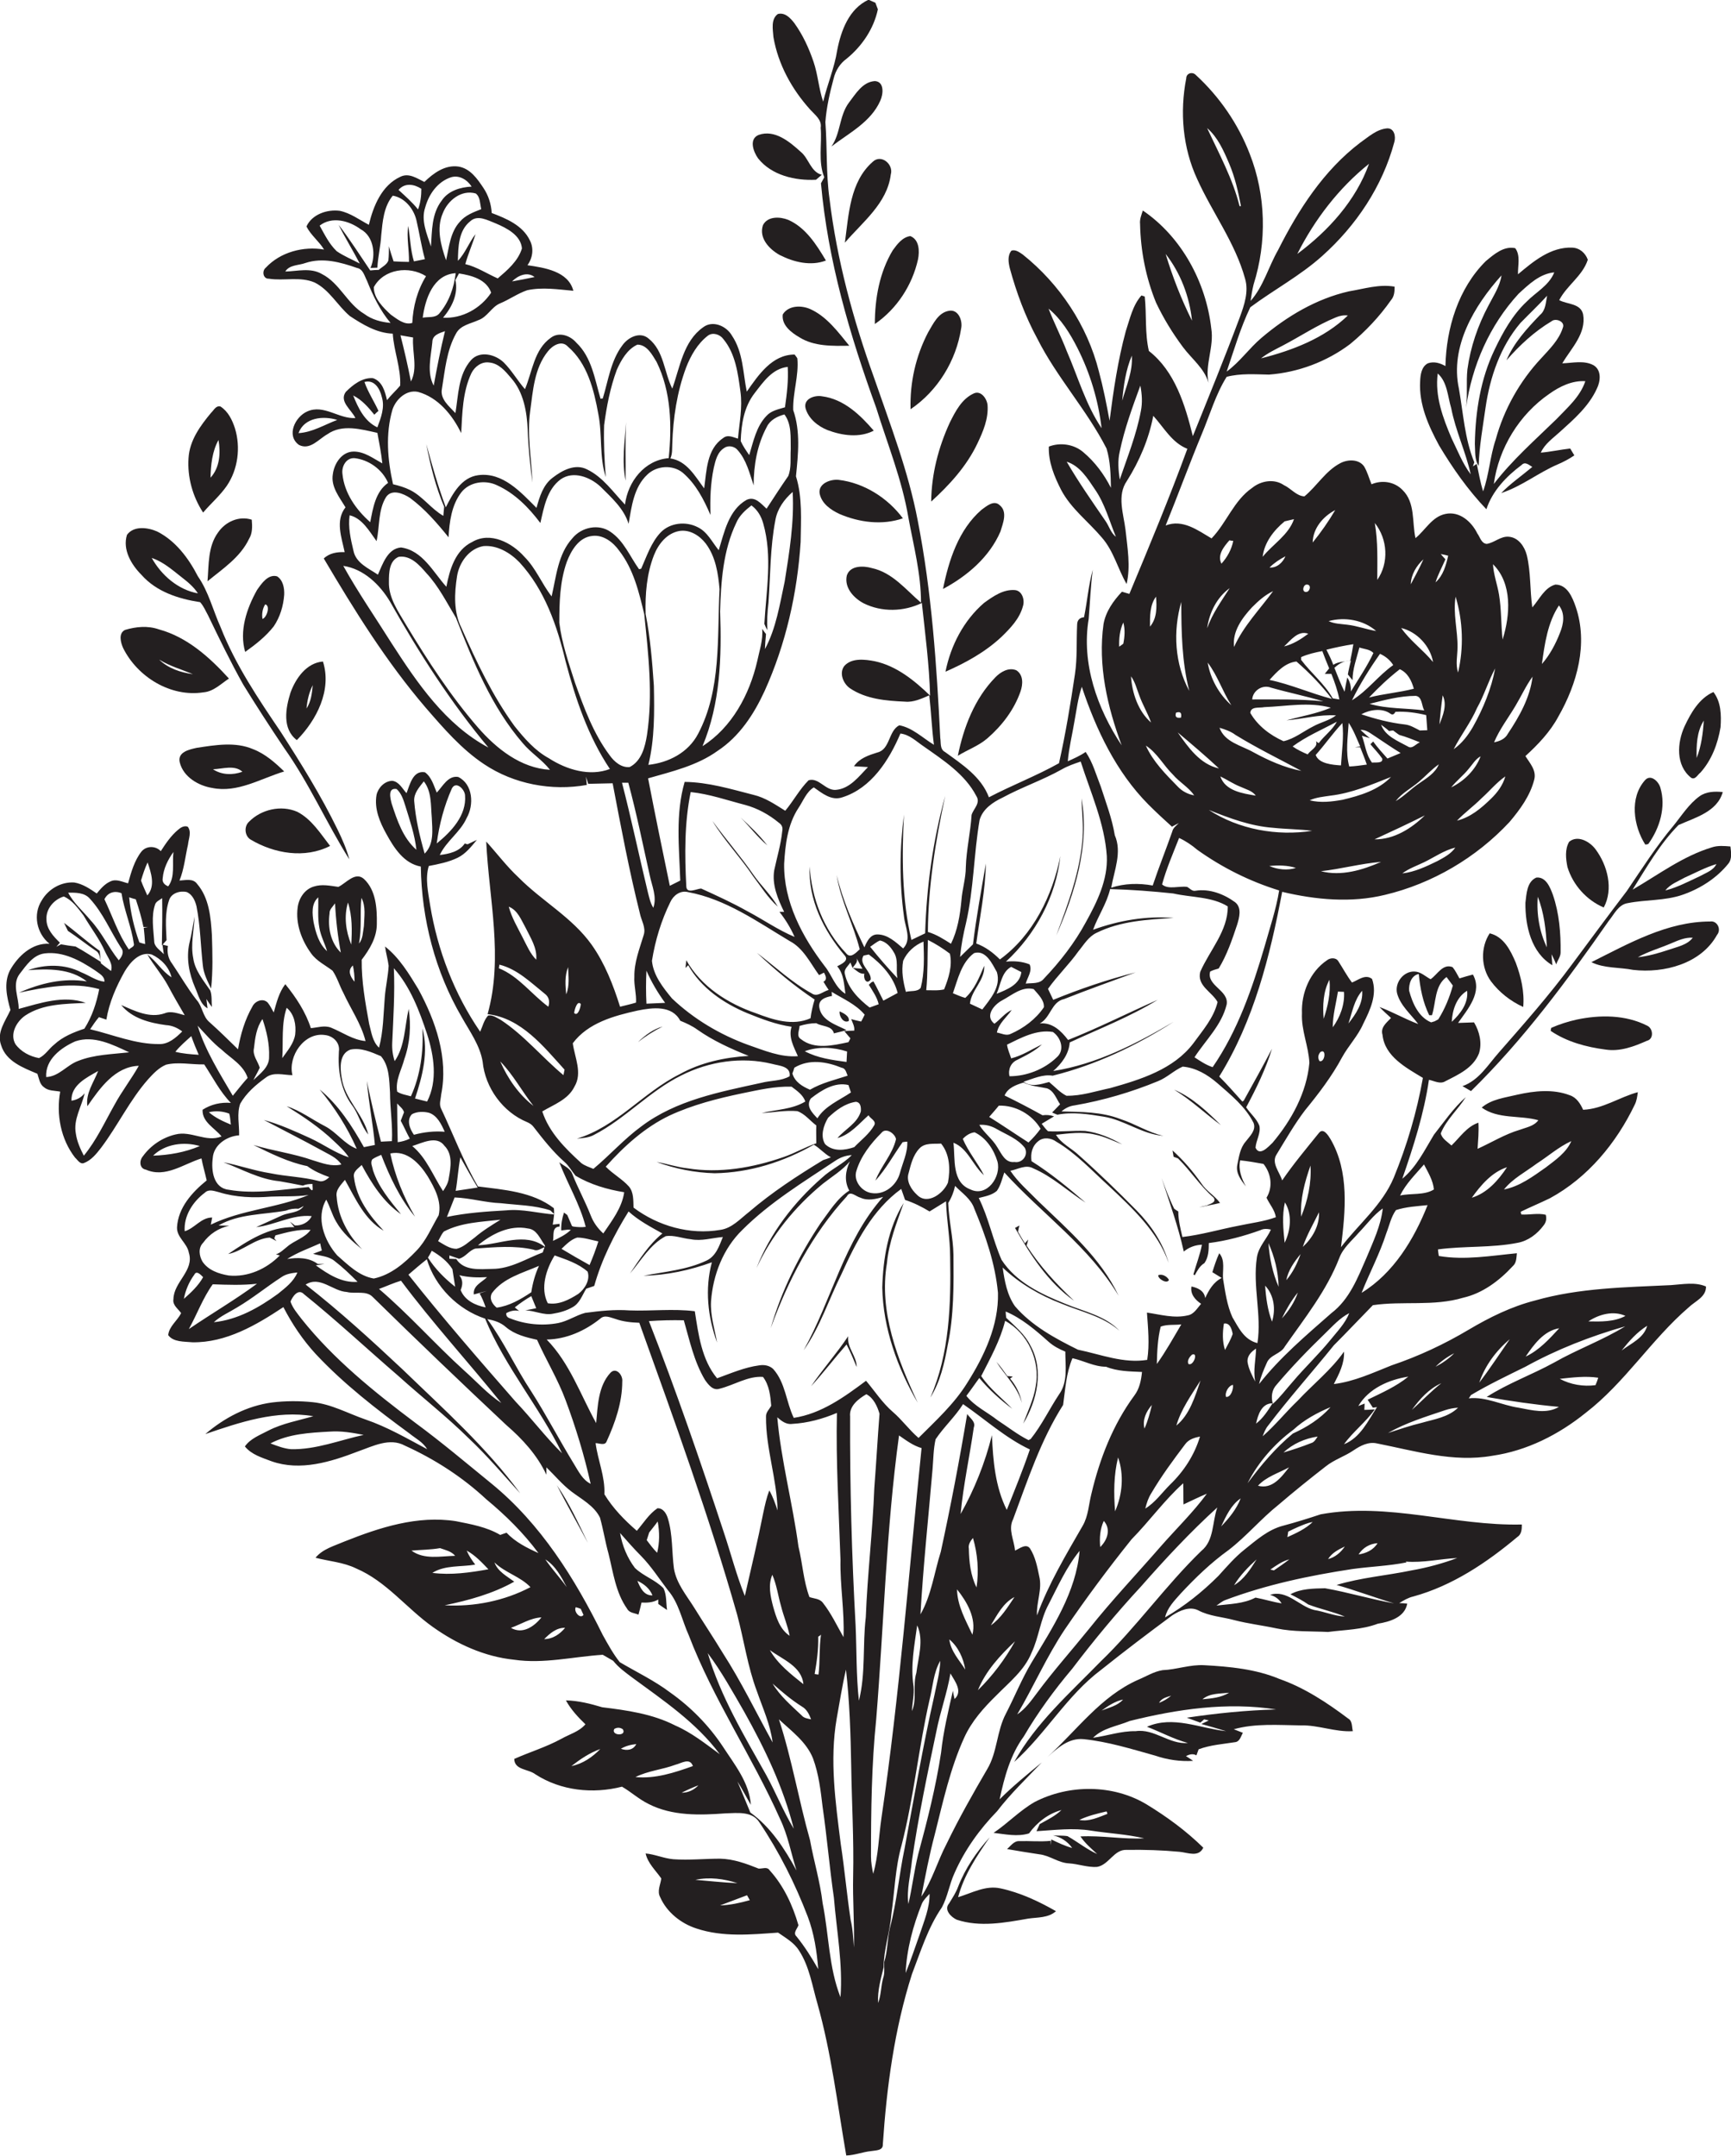
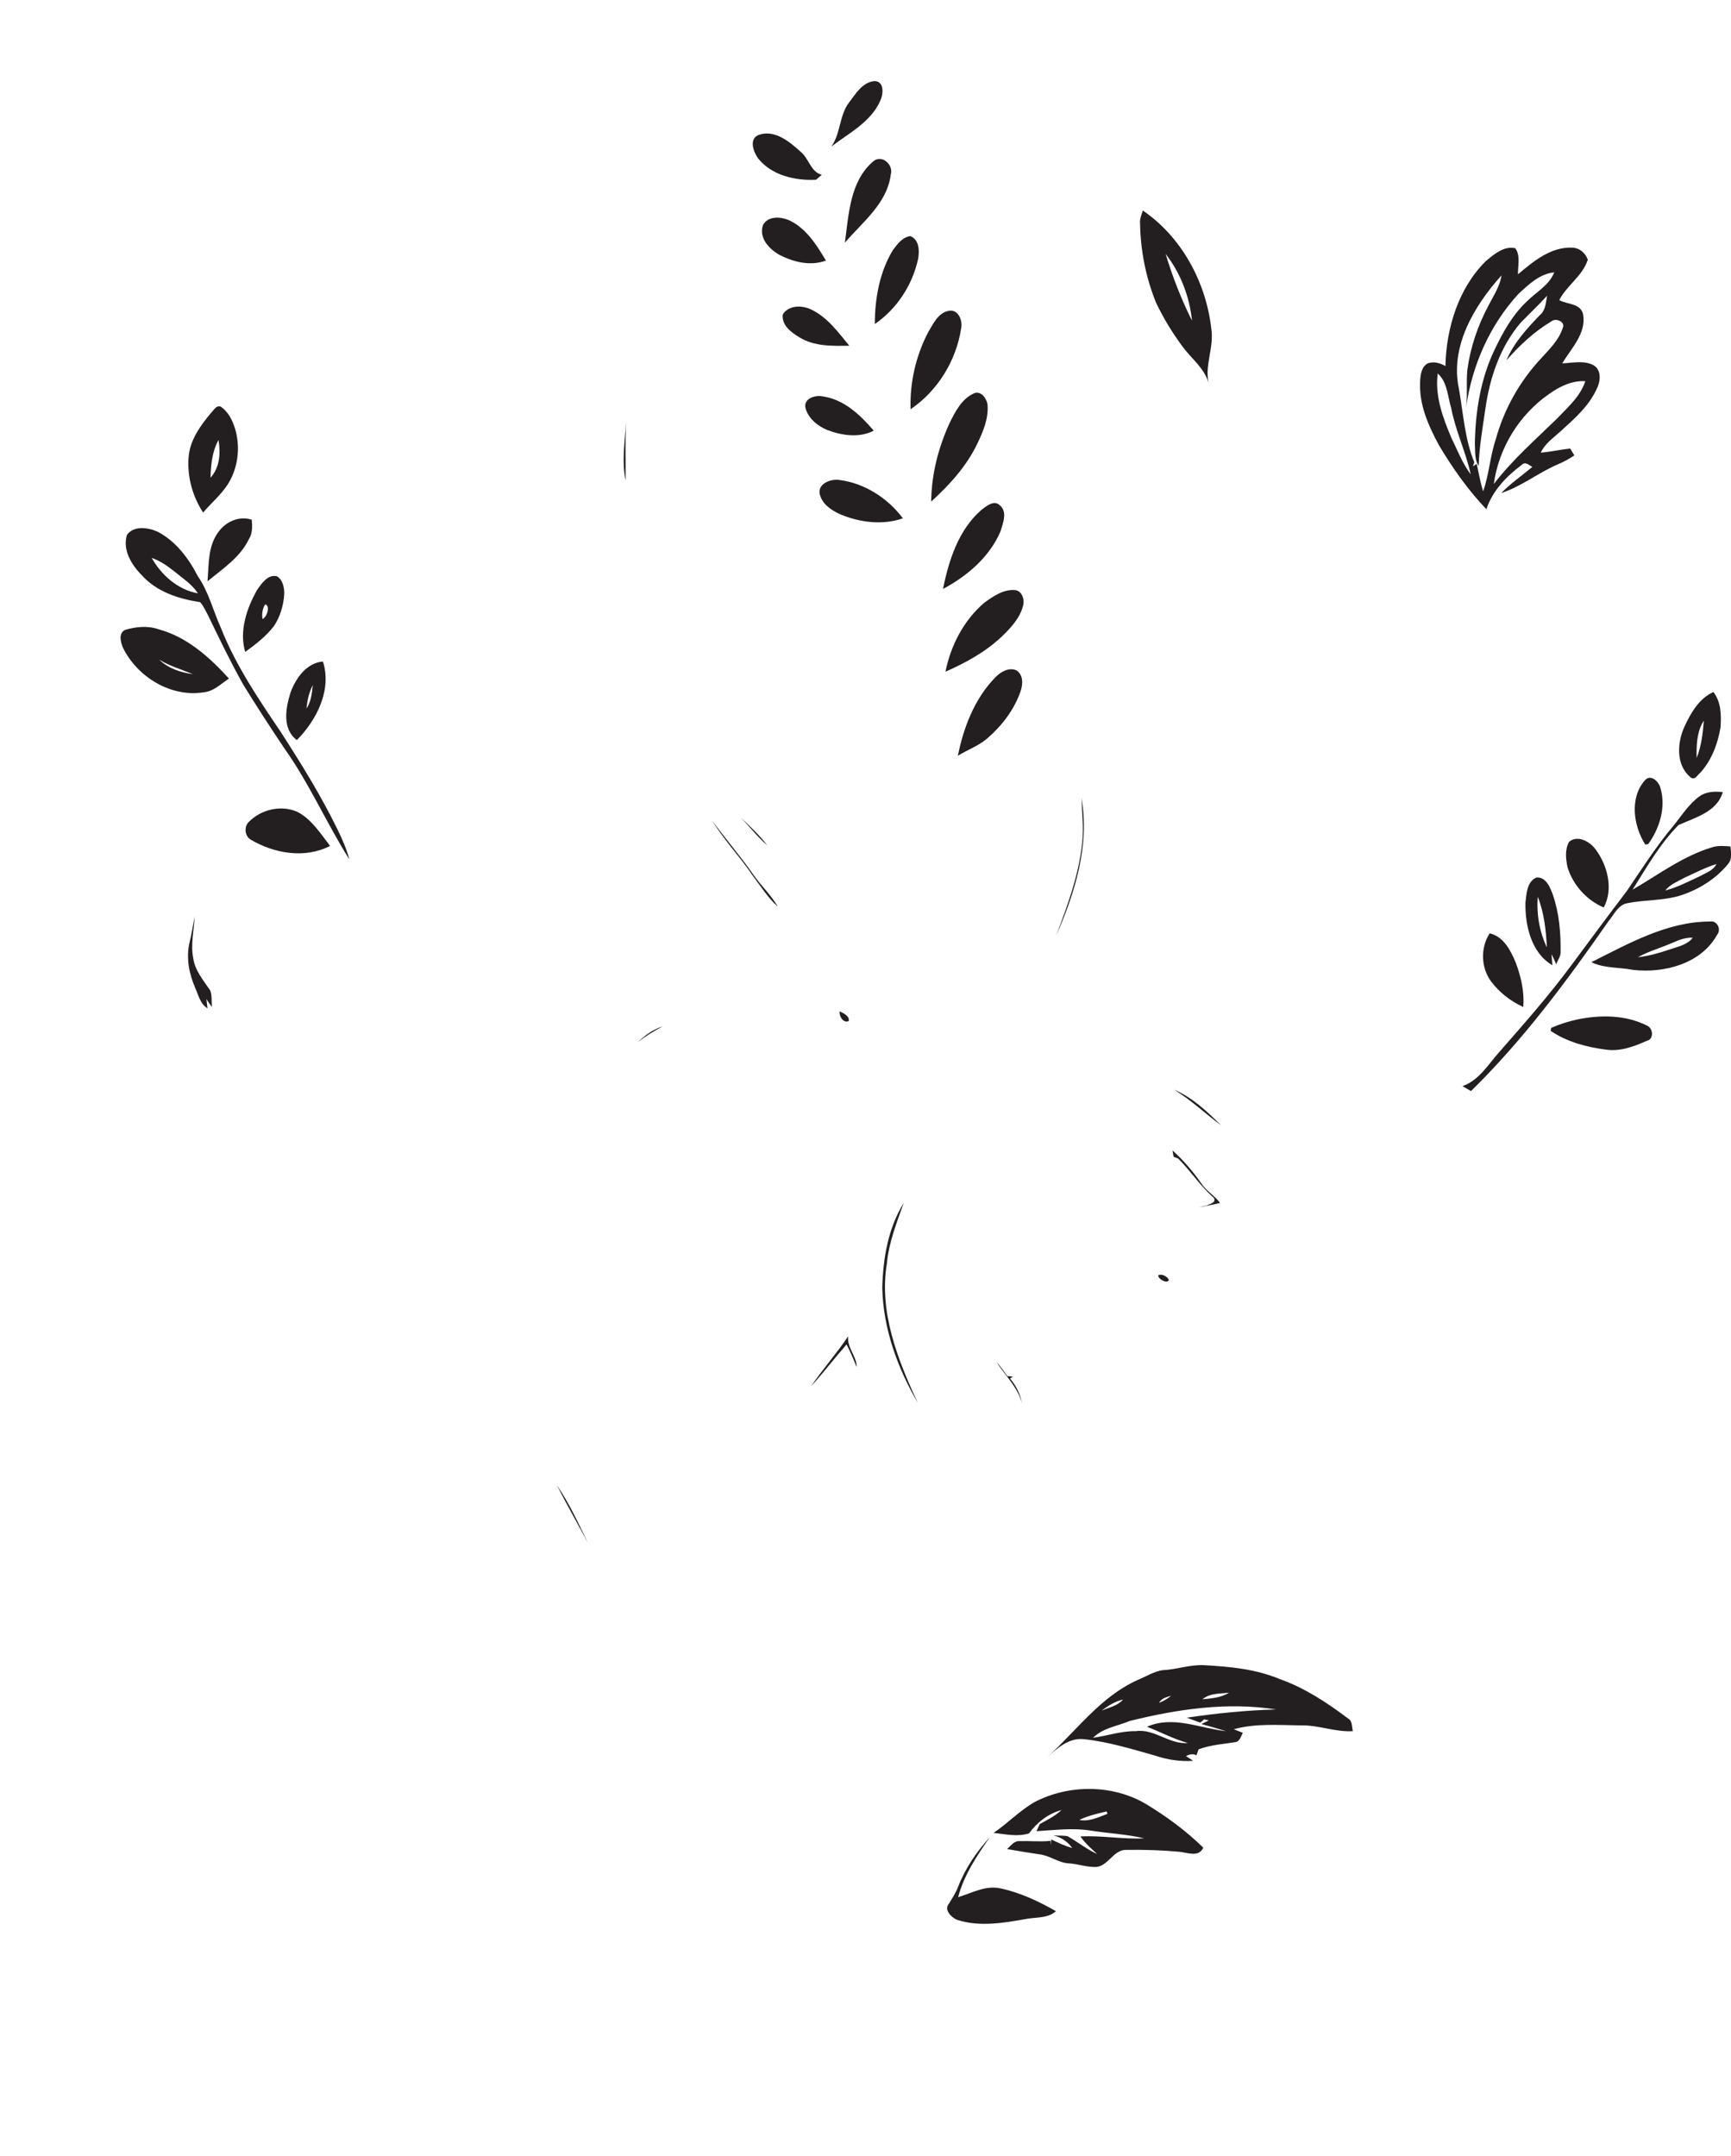
<svg xmlns="http://www.w3.org/2000/svg" version="1.1" id="Layer_1" x="0px" y="0px" viewBox="0 0 629.8 784.5" enable-background="new 0 0 629.8 784.5" xml:space="preserve">
  <g>
-     <path fill="#231F20" d="M608,467.6c-16.6,0.8-33.4,1-49.5,5.6c-8.6,2.2-16.5,6.1-24.1,10.6c-8.9,5.3-18.3,9.7-28.1,13   c-6.8,2.7-13.6,5.9-21,6.8c1.9-3.7,3.9-7.5,3.7-11.8c-4.7,6.7-11.2,11.8-16.8,17.8c-4.4,4.2-8.2,9-12.8,13c0.5-1.3,1-2.7,2-3.9   c7.6-10,16-19.4,23.9-29.2c4.8-4.8,9.5-9.8,14.2-14.6c10.8-1.6,22.1,0.5,32.8-2.7c7.1-1.6,13.2-6.2,18.1-11.5   c1.4-1.2,1.3-3.1,1.5-4.7c-9.4,0.9-18.9,2.6-28.4,1c-0.1-0.6-0.3-1.8-0.3-2.4c9.6-1.3,19.5-0.5,29-2.4c3.8-0.7,7.1-3.2,9.4-6.3   c0.9-1.1,1.2-2.4,0.8-3.9c-2.9-0.7-6,0.1-8.9-0.1c-0.1-0.3-0.2-0.8-0.2-1c3.5-1.7,7.1-3.2,10.6-4.9c13.8-7.5,24.2-20.1,30.9-34.1   c0.7-1.4,0.9-3,1.1-4.5c-6.7,1.8-12.7,6.1-19.9,6.4c-1-2.2-2.4-4.5-4.9-5.3c-6-2.3-12.8-1.6-19-0.2c-4.5,1.1-9.4,1.6-13,4.7   c6,4.3,13.8,2.7,20.6,4.6c-1.6,2.2-4.4,2.6-6.8,3.5c-5.4,1.6-10.2,4.6-15.3,6.9c0.2-3.2,0.5-6.3,0.3-9.5c-4.2,1.4-6.7,5.3-9.8,8.3   c-1.4-1.3-3.4-2.4-3.9-4.4c2-5,6.3-8.7,9.1-13.2c-4.5,4-7.9,9-11.6,13.7c-3.4,5.6-6.3,11.7-11.5,16c4.1-11.8,7.9-23.7,9.7-36   c2,0.4,4.1,1.7,6,0.5c4.7-2.4,10.1-4.8,12.2-10.1c1.2-3.8,0.2-8-1.8-11.3c-1.9,0.1-3.9,0.1-5.8,0.2c3.5-5,9-11.2,5.4-17.6   c-1.6,0.4-3.3,0.9-4.9,1.4c-0.8-1.4-1.5-2.9-2.5-4.1c-3.6-1.4-5.5,2.7-8,4.4c-1.9-1-3.5-2.7-5.8-2.8c-4-0.2-7.3,4-6.4,7.9   c1.2,4.5,5,7.6,7.7,11.2c-4.8-1.8-9.3-4.4-14.1-6.2c1.3,1.4,2.8,2.7,4.2,4c-1.6,1.7-3.9,3.4-3.1,6.1c0.8,7.9,8.6,12,14.7,15.7   c-2.2,12.4-5.8,24.6-10.6,36.3c-4.2,10-12.8,16.9-19.2,25.3c1.6-13.1,3.1-27.4-3.8-39.3c-0.8-1.3-2.6-4.3-4.2-2.3   c-4.6,5.7-9.3,11.3-13.4,17.3c-0.9-3-4.1-6.4-2-9.5c3.3-5.4,6.5-11,10.3-16c5-6.1,9.8-12.4,13.5-19.3c2.3-4.2,5.8-7.8,7.7-12.2   c2.5-5,5.2-10.7,3.2-16.3c-2.4-1.9-5,0.4-7.3,1.3c-1.9-2.5-3.3-5.2-5-7.8c-0.9-1.4-3-1.2-4.1-0.3c-6.2,4.2-9.4,11.9-9.1,19.3   c-0.3,6.2,2.4,11.9,2.7,18c-1,10.9-6.5,20.9-13.4,29.1c-1.5,1.4-4.7,5.1-6.2,1.8c0.2-2.7,2-5.3,1.4-8c-1-2.6-3.3-4.4-4.8-6.7   c3.7-6.9,7.1-13.9,9.4-21.3c-3.3,6.3-6.8,12.6-10.3,18.9l-0.5,0.3c-2.8-3.1-5.5-6.2-8.4-9.1c12.6-20.3,18.5-43.9,22.9-67.2   c12.2,2.9,25.1,4.1,37.4,1.1c17.2-4.1,33.2-13.5,45.3-26.5c3.8-4.5,7.5-9.5,9-15.4c0.9-3.4-1.6-6-3.2-8.6c4.6-4.2,9-8.8,12-14.4   c6.8-11.9,10.9-26.5,6.3-39.9c-1.2-3.5-3.1-8.1-7.4-8.1c-4,1.1-5.8,5.4-8.4,8.3c-0.9-6.3-0.5-12.8-2-19c-0.8-3.1-3-6.4-6.5-6.7   c-3-0.3-5.3,2.2-8.1,2.6c-2-0.2-2.4-2.5-3.4-3.8c-2.1-4.3-6.5-8.2-11.6-7.1c-4.9,1-7.3,5.9-10.9,8.8c-1.3-5.8,0-12.9-4.7-17.5   c-3-3.1-7.5-3.7-11.3-2.1c-0.9-2.2-1.5-4.5-2.7-6.5c-1.9-2.7-5.9-2.6-8.6-1.2c-5.4,2.8-8.5,8.3-13.1,12.1c-2.9-0.1-4.9-2.9-7.5-4.1   c-3.5-2.4-8.3-1.6-11.5,1c-6.7,4.6-9.3,12.7-14.8,18.4c-5.1-3-10.5-7.1-16.7-4.7c4.5-11.1,8.6-22.3,13.2-33.4   c2.9-6.9,5-14.3,9-20.7c5-1.3,10.3-0.9,15.4-0.8c10.6-0.8,21-4.7,29.5-11.1c5.6-4.6,10.7-10,14.9-16c1.2-1.4,1.3-3.1,1.3-4.9   c-5.6-1-11.1,0.8-16.6,1.7c-11.9,2.7-22.6,9.1-31.8,16.9c-4.5,3.8-7.9,8.8-12.7,12.3c2.7-7.9,5-15.9,8.6-23.4   c8.6-6.4,18.2-11.5,26.2-18.7c12.3-11,21.9-25.3,26.2-41.4c0.6-2,0-5.1-2.6-5c-3.8,0.3-6.8,3.1-9.8,5.2   c-13.3,10.1-22.5,24.4-29.9,39.1c-3.5,6.1-5.3,13.2-10,18.5c0.3-2,0.6-4,1.1-6C461,88,460.6,71,454.7,56   c-4.2-10.9-11-20.8-19.6-28.7c-1.2-1.3-3.5-0.7-3.5,1.2c-2.4,12.3-1.3,25.3,4,36.7c5.5,12.2,13.8,23.1,17.4,36.2   c1.4,4.7-0.3,9.6-1.9,14c-5.4,14.5-11.3,28.9-17.1,43.3c-2.8-11.3-6.5-23.6-16-31c-1.5-6.5-0.8-13.2-1.5-19.8   c-0.3-0.1-0.9-0.3-1.2-0.4c-3.2,3.6-4.2,8.5-5.7,13c-2.9,10.7-4.5,21.7-5.9,32.6c-1.1-6-2.3-12.1-3.9-18   c-4.2-16.7-14.3-31.8-27.7-42.5c-1.2-0.8-2.6-1.9-4.1-1.4c-1.5,1.8-1.1,4.3-0.6,6.4c2.4,8.8,5.6,17.5,10,25.6   c7.1,14.1,18,25.9,25.2,40c1.4,4.6,1.5,9.5,1.6,14.3c-2.5-4.9-5.8-9.4-10.1-13c-3.4-2.9-8.4-3.6-12.5-2c-0.2,5.6,2,10.9,4.5,15.8   c3.6,6.8,9.9,11.5,14.8,17.3c4.3,4.9,5.8,11.4,9,16.9c1.5-6.5,0.3-13.2-0.4-19.7c-0.7-5.8-3.2-12.5,0.5-17.8   c4.6-7.3,8-15.3,9.6-23.7c3.9,4.3,6.8,9.8,12.4,12c-6.5,17.8-13.8,35.3-21.1,52.8c-0.7-0.2-2-0.6-2.7-0.8   c-3.1,3.3-5.9,7.2-6.7,11.8c-2.1,15,1.4,30.1,6.6,44.1c-8.9-13.4-14.7-29.8-12-46c0.5-6,0.7-12,1.5-17.9c-1.6,5.7-2,11.5-3.2,17.3   c-1.6,0.1-2.5,1.1-2.5,2.7c-0.3,6,0.1,12-0.8,18c-1.6,10.8-3.4,21.7-5.8,32.4c-8.2,4.6-17.1,8-25.5,12.4c-2.8-7.5-9.8-12-16-16.5   c-1.9-1-1.4-3.4-1.7-5.1c-1.3-26.5-3.1-53.1-8.2-79.1c-3.4-17.9-10-34.9-15.9-52c-7.6-21.1-13.5-42.8-16.2-65.1   c-1.3-9.3-0.8-18.6-1.5-27.9c0.4-5.3,1.6-10.6,3-15.8c0.7-2.9,2.3-5.5,4.8-7.3c5.5-4.5,9.8-10.8,11.3-17.9   c-0.2-0.6-0.7-1.8-0.9-2.4c-0.6-0.3-1.9-0.8-2.5-1.1c-7.1,3.3-10,11.2-11.4,18.4c-1,6.4-3.6,12.4-5.1,18.7   c-1.6-4.7-1.9-9.8-3.5-14.5c-1.7-5-3.9-9.8-7-14.1c-1.4-1.8-3.4-4-6-3.3c-2.6,1.9-1.8,5.6-1.6,8.4c1.7,9.9,6.7,19,13.4,26.4   c1.7,1.9,4.3,3.7,3.8,6.6c0.5,6-1,12.3,1.3,18c-0.4,0.7-0.8,1.5-1.2,2.2c2.5,28.1,10.5,55.3,20.1,81.7c4.1,13.2,9.4,26.2,11.7,39.9   c1.9,10.3,4.6,20.5,4.6,31c-5.5-4.7-10.4-11-17.9-12.6c-3.1-0.9-7.9-1-9.1,2.7c-1,4.4,2.5,8.2,6.1,10.1c6.6,3.3,14.6,3.1,21.2-0.1   c1.2,11.2,2.7,22.4,3,33.7c-5.7-5.5-12.2-10.8-20.1-12.5c-3.6-0.7-8.4-1.3-11.1,1.7c-2,2.6-0.4,6.4,2,8.1c5.9,4,13.2,4.6,20.1,4.9   c3.1,0.3,6-1.1,8.8-2.3c0.7,6,0.9,12,1.7,18c-4.1-2.5-7.8-6.2-12.6-7.1c-4,2-3.3,8.8-8,9.9c-3.2,1-6.5,2.1-8.5,5   c1.7,0.1,3.4,0.2,5.1,0.3c-3.3,3.4-6.6,7.9-11.7,8.3c-3.8,0.3-6.2-4.6-9.9-3.5c-3.3,3.3-5.5,7.5-8.5,11.1   c-3.7-2.3-7.3-4.8-11.6-5.8c-8.2-2.1-16.4-4.6-25-4.7c-3.4,11.7-2,23.9-1.6,35.9c-1.3,0.6-2.5,1.3-3.8,1.9   c-2.7-13-5.4-26.1-7.9-39.1c8.7-2.5,17.8-4.6,25.3-10c7.9-5.2,13.2-13.3,17.1-21.8c7.7-17,11.9-35.6,13.1-54.2   c0.1-8,0.7-16.2-1.7-23.9c0.8-8,1.7-16.3-1-24.1c-0.2-6.3,2.1-12.5,1.5-18.8c-0.2-0.4-0.7-1-1-1.4c-8.2,0-13.2,7.5-17.4,13.5   c-1.4-6.9-1.3-14.3-5.4-20.4c-2-3.5-7-5.7-10.5-3c-7.2,5.1-8.4,14.5-11.2,22.3c-3-6-3-13.7-8.6-18.2c-3.1-2.7-7.5-0.5-9.6,2.5   c-4.2,5.6-5.1,12.8-7.1,19.3c-0.2,0-0.6,0-0.8,0.1c-2.1-7.1-3.2-15.1-8.8-20.4c-2.2-2.6-6.3-4.1-9.3-1.8   c-6.1,4.3-6.7,12.3-9.4,18.7c-2.7-3.1-4.8-6.8-7.7-9.7c-3.1-3-8.7-4.4-11.9-0.9c-4.7,5.3-4.6,12.7-5.7,19.3   c-2.3-2.5-5.7-5.1-4.9-8.9c1.1-6.8,1.7-13.9,5.1-20c1.6-3.1,5.3-3.6,8.1-4.9c3.3-1.1,4.8-4.8,7.9-6.1c3.4-1.4,6.4-3.6,9.9-4.8   c5.5-1.2,11.2-0.3,16.8,0.2c-1.8-7.1-10.5-8.4-16.7-9.3c1.9-2.6,2.4-6.1,0.9-9c-2.6-5.5-8.6-8-13.9-10c-0.2-3.3-1.2-6.4-3-9.1   c-2.2-3.3-4.8-7.1-9.1-7.8c-4.9-0.7-9.1,2.4-12.4,5.6c-2.7-1.3-5.6-3.4-8.7-1.9c-6.8,3.1-9.9,10.7-11.5,17.5   c-3.4-1.8-6.7-4.3-10.6-5.1c-4.6-0.6-10.1,1.3-12.1,5.7c1.6,3.2,4.6,5.4,6.4,8.4c-7.5-1.3-15.9,0.9-21.2,6.6c-1.5,1.2-1,4.1,1.1,4   c5.5,0.9,11.4-0.9,16.7,1.4c5.4,2.7,8.3,8.4,12.8,12.2c4.7,3.1,9.8,6.2,15.6,6.4c0.4,6.4,3,12.5,2.7,18.9c-1.5,1.8-3.3,3.4-4.8,5.3   c-0.7-3.1-1.7-6.9-5.1-8c-3.9-0.3-7.3,2.4-9.9,5c-2.5,3.5,2.1,6.5,3.5,9.5c-6,0.4-11.5-5.1-17.5-2.4c-4.4,1.9-7.8,8.8-3,12.2   c4,2,7.1-2.1,10.3-3.9c5.4-3.8,12.3-1.8,18.2-0.5c0.7,3.7,1.4,7.4,1.8,11.1c-3.3-1.8-6.5-4.3-10.4-4.3c-4.3,0-7.1,4.3-7.6,8.2   c-0.8,4.6,2.4,8.4,4.6,12.1c-3.8,4.8-1.4,11-0.3,16.3c-2.7-0.1-5.5,0.3-7.6,2.3c11.1,18.8,22.7,37.5,37,54.2   c6.5,7.5,13.1,15.2,21.4,20.7c10.8,7.2,24.5,9.8,37.3,7.5c-0.1-0.8-0.2-2.2-0.3-3c0.3,0.9,0.5,1.7,0.8,2.6c3-0.1,6-0.1,8.9-0.2   c3,15.8,6,31.7,9.9,47.3c0.5,2.6,2.3,5.2,1.4,7.9c-1.5,5-3.5,9.9-3.4,15.2c-0.2,3.1,0.8,6.3,0.6,9.4c-1.9,0.6-3.9,1-5.8,1.5   c-2.5-7.9-5.5-15.7-10.3-22.5c-7.1-10-18.1-15.9-26.6-24.5c-4.3-4-7.9-8.8-11.8-13.1c1,20.9,6.3,42.2,0.5,62.8   c12.2,1.4,20.3,11.7,28,20.2l-0.4,2c-7.8-6.5-14.3-14.5-22.8-20.1c-1.4-0.7-2.9-1.9-4.6-1.6c-1.5,1.6-2,3.9-2.9,5.9   c-9.4-13.7-15.5-29.6-18.2-46c-0.7-4.7-1.9-9.6-0.5-14.3c3.6-0.7,7.2-1.4,10.5-3c2.9-1.4,5-4.1,7-6.5c-1.1,0.5-2.3,1.1-3.4,1.6   c-0.3-0.1-0.8-0.2-1-0.3c-2,3-5.8,3.8-9.1,4.2c2.4-5.1,7.5-8.3,9.8-13.5c2.7-4.7,2.3-12.3-3.1-14.9c-3.7-0.6-5.6,3.4-7.8,5.7   c-1.1-2.6-1.9-5.7-4.3-7.4c-4.4-0.8-5.5,4.6-6.7,7.6c-1.5-1.6-2.7-4.2-5.2-4.5c-2.8,0.1-5.1,2.5-5.7,5.1c-0.9,5.1,1.2,10,3.6,14.3   c2.8,5.1,6.4,10.7,12.5,11.8c0.3,19.1,5.2,38.2,14.9,54.8c2.9,5.2,6.6,10.2,7.6,16.2c0.9,9.5,7.4,18.4,16.2,22   c0.9,0.4,1.7,0.9,2.3,1.7c3.5,4.5,7,9,11.3,12.8c1.6,1.4,2.6,3.3,4,5c5.4,3.2,11.5,5,17.7,6c-0.8,5.7-4.5,10.4-7.6,15   c-2-1.8-3.6-4-4.6-6.6c-2-5.1-4.7-10-6.7-15.1c-0.8-2.1-3.1-2.9-4.7-4.2c3,7.9,7.5,15.2,9.6,23.5c-1.5,0.2-3,0.1-4.5-0.1l-0.5-0.2   c-0.6-1.3-1.1-2.7-1.7-4c-0.3-0.2-0.9-0.7-1.2-0.9c-0.7,2.1-1.1,4.3-1,6.5c0.6-0.1,1.9-0.2,2.5-0.3l1,0.1c-1.9,1.8-4.2,2.9-6.5,4   c0.4-2-0.5-5.1,2.4-5.2l0-1c-0.6,0.1-1.9,0.2-2.5,0.3c0.3-2,0.7-4,0.4-6c-7.8-6-18.2-6.7-27.6-7.9c-5.3-9.1-9-19-13.5-28.5   c-0.7-1.6,0-3.3,0.1-4.9c2.7-13.3-2-26.8-8.3-38.4c-3.4-5.6-6.9-11.4-12.1-15.5c0.3,2.4,1,4.6,1.3,7c-0.2,3.8-1.1,7.6-1.4,11.4   c-0.5,6.1-0.5,12.4-2.1,18.4c-2.4-2.2-2.8-5.7-3.6-8.7c-1.4-7.7-2.8-15.4-2.7-23.3c2.9-3.8,5.5-8.1,5.5-13   c0.1-5.7-0.3-12.3-4.7-16.4c-3.2-2.8-6.5,1.6-9.3,2.9c-3-0.4-6-1.1-9-0.1c-3.3,1-5.4,4.3-5.8,7.6c-0.8,5.9,1.4,11.9,4.9,16.7   c2,2.8,5.2,4.3,7.8,6.3c1.7,2.5,2.5,5.4,3.9,8c2.7,5.9,6.5,11.3,8.1,17.6c-4.6-0.4-8.4-3.2-12.6-4.9c-2.4-0.9-4.9,0-7.3,0.2   c-1.9-5.9-5.4-11.2-9.3-16c-2.3,3-3.2,6.7-4.2,10.3c-0.7-1.2-1.3-2.5-2.2-3.6c-1.8-1.8-4.7-0.5-5.6,1.5c-2.7,4.7-4.3,10.1-5.2,15.5   c-3.4-3.3-6.7-6.6-10.3-9.8c-2.6-2.1-2.6-5.8-4.8-8.2c-3.3-4.2-5.9-8.8-8.9-13.2c-1.4-1.8-1.9-4.1-1.5-6.4c-0.5-0.1-1.5-0.4-2-0.5   c0.1,0.9,0.4,2.6,0.5,3.5c-1.3-1.5-3.5-2.6-3.5-4.8c-0.3-4.4-1.1-9,0.3-13.2c0.3-1.2,1.7-1.7,2.6-2.4c0.1,5.7,0,11.5-0.1,17.2   c0.5-0.6,1.1-1.2,1.7-1.9c-0.2-4.8-0.7-9.8,0.9-14.5c0.8-2.7,4.1-3.6,6.5-3c2,0.9,3,3.1,3.5,5.2c1.4,7.1,1.5,14.4,2.3,21.5   c0.3,3,1.7,5.7,3,8.4c0.7-6.4,0.5-12.9,0.3-19.4c-0.4-6.5-1-13.6-5.4-18.7c-1.5-2.1-4.3-1.3-6.4-1.2c1.7-4.2,2.1-8.7,3.1-13.1   c0.2-2.1,1.4-4.6-0.1-6.5c-1.3-0.5-2.6,0.3-3.6,1.2c-2.5,2.1-4.4,4.9-6.2,7.7c-1.9-2-5.2-2-7,0.1c-2.6,3.3-3.8,7.6-4.9,11.6   c-2.1-0.5-4.3-1.7-6.4-0.7c-2.1,0.9-3.6,2.7-5,4.4c-2.5-1.7-5.1-3.5-8.2-4c-4.8-0.3-9.4,2.4-11.8,6.5c-3.3,5.1-1.9,12,2.8,15.8   c-6.3-0.4-11.5,4.5-14.4,9.7c-2.3,4.6-1.1,9.7,0.2,14.4c-1.8,4-5.1,8.1-3.4,12.8c1.8,5.9,8,8.2,13.2,10.4c0.6,1.7,0.8,3.8,2.4,4.9   c1.6,1.4,3.9,1.2,5.9,1.6c-1.5,8.3,0.2,17.3,5.4,24c0.9,0.8,1.8,2.5,3.2,2c2.7-1,4.6-3.4,6.3-5.6c6.1-8.1,10.4-17.3,17.1-24.9   c1.9-2.1,3.9-4.2,6.5-5.3c4.5-1.1,9.2,0,13.9-0.1c3.1,4.7,5.7,9.9,9.7,14c-3.6-0.3-7.2,0.5-10.3,2.5c-0.2,4.5,4.4,6.6,6.9,9.7   c-5.6,2.3-11.1-2.2-16.8-0.7c-4.7,1.1-9,4-11.8,7.9c-1.4,1.6-1.3,4.5,1.1,4.9c7.1,3.1,13.7-2.1,20.2-4.1c0.5,2.7,1.3,5.3,1.9,8   c-5.3,4.3-10.4,9.9-10.8,17.1c-0.1,3.7,3.7,5.7,4.3,9.2c2.1,6.5-5.5,10.6-5.6,16.9c-0.4,2.2,1.7,3.5,2.8,5.1   c-1.4,2.8-4.4,4.8-4.7,8c1.9,2.6,5.8,2.3,8.8,2.6c12.3,0.2,23.3-6.3,33.1-12.8c3.2,6.2,7.1,12,11.8,17.1   c10.2,10.9,22.1,20.1,34.1,28.9c2.2,1.8,4.9,3.1,6.4,5.7c-7.3-3.9-14.5-8.1-22.4-10.8c-6.4-2.2-12.4-5.6-19.2-6.3   c-4.9-0.5-9.9-0.5-14.8,0.1c-9.1,1.2-17.4,5.6-24.3,11.5c12.6-4.3,25.8-8.8,39.3-6.5c-5.5,1.6-11.2,2.6-16.3,5.2   c-3,1.6-6.6,2.9-8.6,5.8c2.4,3,6.3,4.1,9.7,5.4c10.5,3.7,21.6,0.2,31.5-3.6c5.4-1.9,11.5-5.1,17-2.1c10.8,4.9,20.9,11.4,29.6,19.5   c7,5.8,13.6,12.3,19,19.6c-4.2-1.9-8.4-4-11.6-7.4c-0.8,0.3-1.6,0.5-2.3,0.8c-4.9-2.9-10.6-3.9-16.1-5c-14-2.2-27.8,2.3-40.6,7.4   c-3.7,1.6-7.9,2.7-10.5,5.9c4.9,1.3,10.1,1.6,14.8,3.9c11,4.7,18.3,14.5,27.9,21.3c8.7,6.2,18.8,10.8,29.5,11.9   c10.8,1.6,21.5-1.1,32.3-1.8c1.3,0.7,2.5,1.5,3.8,2.2c1.9,2.4,4.4,4.2,6.8,6c11.4,8.4,23.4,16.4,32,28c-5.2-3.8-10.3-7.9-16.3-10.5   c-8.2-4.2-17.5-5.5-26.5-6.6c-4.3-1.3-8.7-2.4-13.2-2.5c1.8,3.3,4.4,6.1,7.1,8.7c-2.3,2.7-5.8,3.6-8.8,5.3   c-5.5,3-11.5,4.8-17.1,7.3c0.1,4.1,5.1,3.6,7.7,5.6c9.3,6,20.9,7.2,31.5,4.5c3.3,1.9,6.2,4.6,9.7,6.3c8.6,4.4,18.6,4.1,28,3.4   c4.2-0.1,9.7-0.9,12.3,3.3c7.2,10.7,13,22.3,17.6,34.3c2.3,6.1,3.3,12.6,3.8,19.1c-2.4-4.2-4.9-8.2-7.9-11.9   c-1.4-1.3,0.3-2.8,0.7-4.1c-2.1-7.3-5.4-14.4-10.5-20c-0.9-1.4-2.6-0.5-4-0.6c-4.5-1.8-9.1-3.5-14-3.6c-5.7,0-11.3,0.6-17,0.2   c-3.5-0.3-6.7-1.8-10.1-2.1c0.8,3.6,3.7,6.2,5.7,9.1c-0.3,2.3-1.6,4.6-0.4,6.8c2.4,5.5,7.6,9.6,13.2,11.4   c9.6,3.2,19.8,2.2,29.7,1.5c2.7,1.9,5.8,3.6,7.6,6.5c3.8,5.8,4.8,12.8,6.7,19.3c5.1,18.1,7.3,36.8,10.5,55.3c3.1-0.1,6-1.3,9-1.6   c1.6-0.3,4.4-0.1,4.3-2.4c1.4-20.9,4.2-41.9,10.6-62c3.2-8.3,5.8-16.9,10.9-24.3c2.1-3.9,2.7-8.4,4.6-12.5   c3.7-8.4,9.1-15.9,15.5-22.5c4.9-6.4,10.7-11.9,16.2-17.7c-5.2,4.3-10.5,8.6-15.3,13.4c1.7-8,3.9-16.2,8.8-22.9   c5.1-8.7,11.1-16.9,17.6-24.6c7.9-10.4,16.2-20.4,25-29.9c8.8-10,17.9-19.8,27.8-28.8c-1.9,5.3-1.1,12-5.8,15.8   c-13.1,12.7-23.6,27.7-36.7,40.3c-11.2,11.5-23.5,22.3-31.4,36.5c11.5-10.3,19.2-24.2,31.6-33.5c8.5-6.8,17.2-13.4,26-19.9   c2.7-1.7,6.2-3.3,9.3-1.8c4.1,2.2,8.8,2.4,13.2,3.6c5,1.3,10.2,1.9,15.3,3c6.2,1.3,12.5,1,18.8,1.3c6.1-0.8,12.3-0.8,18.1-3   c4.3-0.7,9.8-2.3,10.7-7.3c-0.7-0.1-2.2-0.2-2.9-0.2c1.6-1,3.3-2,5.1-2.4c14.2-3.9,26.7-12.3,37.8-21.6c1.6-1,1.7-2.8,1.7-4.6   c-24.5,0.6-48.7-8.2-73.2-3.7c-4.5,1.5-9,2.9-13.5,4.1c-5.6,1.4-9.9,5.3-14.3,8.8c-3.5,2.8-6.4,6.2-9.4,9.5   c-5.8,5.8-12.3,11-19.4,15.1c0.8-3.5,3.4-6.1,5.7-8.7c5.3-5.7,11-11.2,17.4-15.8c6.5-5,11.8-11.4,18.2-16.5   c5.6-4.8,11.3-9.4,17.1-13.9c3.1-2.5,7-3.7,10.2-5.9c2.5-1.7,5.4-3.2,8.5-2.5c13.7,2.7,27.7,7,41.9,4.5c12.6-1.8,24.2-7.7,34-15.6   c14.3-11,23.9-26.7,37.5-38.4c2.4-2.3,6.4-3.8,6.3-7.6C616.8,466.4,612.3,467.3,608,467.6z M559.1,423.4c4.2-2.7,8-6.1,12.6-8.2   c-1.8,4.2-5.8,6.9-9.3,9.6c-4.7,3.3-9.5,6.9-15.2,8C550.4,428.8,555.1,426.4,559.1,423.4z M548.3,424.7c-3.1,4.7-7.2,9.4-12.8,11.1   C538.8,431.2,542.8,426.5,548.3,424.7z M533.8,360.5c0.5,4.6-2.5,8.4-5.6,11.3C528.4,367.6,529.9,362.8,533.8,360.5z M512.7,360.5   c-0.2-2.5,0.8-5.6,3.5-6.1c0.5,5.2,1.5,10.3,3.8,15c0.2,0,0.7,0,1,0c1.5-4.6,0.9-10.7,5.3-13.9c0.8,1,1.5,2.1,2.3,3.1   c-1.2,4.3-2.9,8.5-5.3,12.3c-0.3,0.2-1,0.5-1.3,0.7c-0.3,0.1-1,0.3-1.3,0.4C516.1,370.1,513.9,365,512.7,360.5z M495.6,360.5   c0.4,4.5-2.3,8.5-5,11.9C492,368.3,492.7,363.8,495.6,360.5z M486.8,360.8c0.5,0,1.7,0.1,2.2,0.1c0.3,4.6-1.4,9.2-4.1,12.9   C484.9,369.4,486.1,365.1,486.8,360.8z M483.7,356.5c0.5,4.8-0.6,9.7-2.1,14.2C481.2,365.9,481.4,360.8,483.7,356.5z M480.4,382.8   c2.3-1.5,1.7,3.9-0.3,3.3C479.4,385,479.5,383.9,480.4,382.8z M567.2,220.3c2.3,2.9,1.7,6.7,0.4,9.9c-1.6,4.1-3.7,8.1-6.6,11.4   C562,234.3,563.1,226.5,567.2,220.3z M466.6,125.8c6.5-3.4,12.6-7.5,19.4-10.3c1.4-0.6,2.9-0.9,4.4-0.7   c-8.6,8.3-20.2,12.7-31.6,15.6C461.2,128.5,463.9,127.2,466.6,125.8z M498.1,59.6C493.3,73,483.3,84,472,92.4   C478.3,79.9,487.1,68.4,498.1,59.6z M451,75c-2.5-10-7.5-19.1-11.8-28.4c3.9,3.4,6,8.2,8,12.9c2.1,4.9,3.3,10.2,4.3,15.5   C451.3,75,451.1,75,451,75z M388.1,127.7c-2-5.2-4.6-10.2-6.6-15.4c4.6,3.8,7.8,9,10.5,14.3c4.6,9.1,7.6,19,8.8,29.2   C395,147.2,392.2,137.1,388.1,127.7z M411.8,129.4c0.4,5.7-2,11-3.5,16.4C408.8,140.3,409.6,134.6,411.8,129.4z M402.1,189.4   c-4.8-7-9.7-14-14-21.4c4.8,1.5,7.6,6.1,10.3,10.1c3.6,5.2,5.2,11.4,7.6,17.2C404.1,193.9,403.5,191.3,402.1,189.4z M415.1,149.5   c-1.6,8.6-4.9,16.8-7.7,25c-0.5-3.4-0.8-6.9,0-10.2c1.7-8.2,4.6-16.1,7.5-24C415.5,143.4,415.7,146.5,415.1,149.5z M108.6,157.6   c2.1-5.7,9-6.4,14.1-4.8C118.1,154.5,113.7,157.3,108.6,157.6z M137.3,155.5c-4.7-2.2-7-7.1-8.8-11.6c3.2,1.6,5.5,4.3,7.7,7   c0.5-0.5,1-1,1.5-1.4c-1.6-3.5-3.8-6.8-5.1-10.5c3.6-1,5.6,2.4,6.3,5.4C140.1,148.2,138.6,152,137.3,155.5z M164.4,286.9   c1.5-2.9,4.7,0.3,4.8,2.5c0.6,7.3-5,13.2-10.3,17.5C159.8,300,161.6,293.2,164.4,286.9z M142.5,292.4c-0.5-1.9-1.5-5.9,1.8-5.3   c1.8,1.6,2.5,4,3.2,6.2c1.6,5.2,3.4,10.4,4,15.9C146.6,304.9,144.5,298.5,142.5,292.4z M150.7,291.5c-0.2-2.9,1.9-5.1,3.5-7.2   c2.9,3.7,2.5,8.7,2.9,13.2c0.2,4.5,0.9,9.6-2.6,13.1C152.7,304.3,151.2,297.9,150.7,291.5z M182,386.2c4.7,4.8,7.9,10.9,12.1,16.2   C188.7,398.2,184.7,392.4,182,386.2z M114.1,335.6c-0.5-3.1-0.9-6.8,1.7-9.1c0.1,3.7-0.3,7.4,0.4,11.1c0.5,3,2,5.7,2.8,8.5   C116,343.4,114.9,339.4,114.1,335.6z M119.9,332.4c-0.1-1.5,1.2-2.5,2-3.7c0.3,6,1,12,2.1,17.9C120.3,343,119.2,337.5,119.9,332.4z    M126.6,328.4c1.6,4.9,1.5,10.2,1.2,15.3C125.8,338.8,125.1,333.4,126.6,328.4z M128.4,351.3c0.4,1.9,0.6,3.9,0.6,5.9   C127.5,355.5,126.3,353.1,128.4,351.3z M131.5,326.7c1.7,3.2,1,6.9,0.9,10.3c-0.4,2.1-0.3,4.6-1.8,6.3   C131.7,337.8,130.9,332.2,131.5,326.7z M59.2,319.5c0.3-3.5,1.9-6.7,3.9-9.5c-0.5,4.1,0.7,9.1-1.9,12.5   C59.9,322,58.9,321,59.2,319.5z M55.7,420.5c4.4-4.3,11.2-5.2,17-3.5C67.3,419.3,61.5,420.3,55.7,420.5z M105.9,527.3   c-2.6-0.2-5.1-1.2-7.5-2.1c6.6-3.5,14.3-3.9,21.6-4.3c4.1-0.3,8.2,0.4,12.3,1.2C123.6,524,115,527.5,105.9,527.3z M207.9,642.6   c3.2-2.5,6.6-4.8,10.5-6.2C215.6,639.3,212,641.8,207.9,642.6z M223.5,629.1c1-0.6,2.1-0.6,3.1,0.1   C228.2,631.8,222.2,631.6,223.5,629.1z M225.9,636.3c1.7-1,3.6-1.5,5.6-1.7C230.4,636.8,228.1,637.1,225.9,636.3z M231.2,646.6   c4.6-2.3,9.8-2.7,14.6-4.5c2.1-0.5,5.2-2.7,6.3,0.5C245.4,645,238.4,647.3,231.2,646.6z M248,652.3c2-1,4-1.9,6.1-2.7   C252.5,651.3,250.4,652.3,248,652.3z M253,684c5.1-1.1,10.4-0.4,15.3,1.2C263.2,685,258.1,684.4,253,684z M262,693.3   c3.3-1.2,6.5-2.5,9.8-3.7c0.2,0.4,0.7,1.3,1,1.8C269.2,692.4,265.6,693.2,262,693.3z M501.2,561.5c-1.5,2.5-4.2,3.7-6.9,4.1   C495.8,563.2,498.3,561.7,501.2,561.5z M489.3,562.7c-1.5,2.2-3.5,3.9-6.1,4.6C484.6,565,487,563.8,489.3,562.7z M468.7,557.3   c1.2-0.6,2.4-1.2,3.6-1.7c1.7-0.7,3.4-1.5,5.3-1.8c-2.6,2.5-5.9,4-9.2,5.5C468.5,558.7,468.6,557.8,468.7,557.3z M469.1,567.4   c-1.8,1.4-3.7,2.7-5.6,4c-0.3-0.1-1-0.2-1.3-0.3C464.4,569.6,466.6,568,469.1,567.4z M457.2,567.4c-2.2,3.5-4.5,7.2-8.2,9.4   C451.2,573.2,454.1,570.2,457.2,567.4z M445.8,582.2c14.9-5.6,30.5-8.9,46.3-11.3c6.5-0.9,13.1-1.1,19.6-2.4l-0.2-0.3   c6.3,0.5,12.5-1,18.7-1.3c-5.4,2-10.9,3.5-16.6,4.5c-9.1,1.9-18.4,2.6-27.3,5.3c7,2,13.9,4.6,20.9,6.7c-8.4-1.5-16.6-4-25.1-5.5   c-4.2,0.1-8.8,0.1-12.6,2.2c2.2,1.1,4.5,2.3,6.5,3.7c4.4,1.7,9,2.6,13.3,4.4c-3.8-0.2-7.4-1.8-11.2-2.4c-5.5-1.4-9.9-7.5-16-5.5   c1.8,0.5,3.2,1.5,4.2,3.1c-3.2-0.5-6.3-1.5-9.5-2.1c-4.4,2.3-9.4,2.3-14.2,2.9C443.8,583.4,444.7,582.6,445.8,582.2z M457,518   c0.7-3.2,2-7.4,6-7.4C461.3,513.3,459.5,516.1,457,518z M484.1,487.5c-4.3,5.3-9.3,10-13.7,15.2c-2.4,2.7-4.6,5.7-7.3,8.1   c-0.7-2.5-0.4-5.1,1.4-7c5.5-6.5,11.4-12.6,17.5-18.5c2.8-2.7,5.4-5.7,8.9-7.5C489.4,481.6,486.5,484.5,484.1,487.5z M518.1,423.7   c1.5,2.9,3.3,5.8,3.6,9.1c-3.5,2.2-8.3,1.3-12.3,2.2C511.5,430.7,515,427.3,518.1,423.7z M507.9,440.3c3.7-1.2,7.6-1.4,11.5-1.8   c-4.9,12.4-12.4,24.8-24,31.9c2.9-7.3,6.6-14.2,9-21.7C505.5,445.9,506.1,442.8,507.9,440.3z M487.3,457.7c1.4-3.7,4.5-6.2,7-9.1   c2.9-3,5.4-6.5,8.8-8.9c-0.7,6.3-3.5,12.1-5.9,17.9c-3.2,7.3-6.2,15.2-12.8,20.2c-9.2,8.1-18.7,16.1-26.3,25.8   c0.6-2.7,1.7-5.2,2.8-7.7c1.2-3,5.1-3.2,6.6-6C474.7,479.6,482.7,469.6,487.3,457.7z M460.3,467.8c3.3,3.5,3.9,8.7,2.5,13.1   C461.2,476.7,460.6,472.2,460.3,467.8z M474,453.7c1.5-4.4,3.9-8.5,5.9-12.6C480.1,446,477.5,450.5,474,453.7z M476.8,424.1   c0.4,6.4-1,12.7-3.4,18.6C473,436.3,474.7,430.1,476.8,424.1z M467.5,437.5c2.7,4.3,2.1,10.2-0.1,14.7   C466.9,447.3,466.4,442.3,467.5,437.5z M473.2,456.3c-1.2,3.4-2.8,6.7-5.2,9.5C468.7,462.2,470.9,459.1,473.2,456.3z M472.2,470.3   c-1.2,3.5-3.3,6.7-5.8,9.4C468,476.4,469.9,473.1,472.2,470.3z M465.2,468.2c-2.2-5-3.3-10.5-3.7-15.9   C463.7,457.2,465.1,462.7,465.2,468.2z M460.1,344.4c-4.5,15.3-9.8,30.7-18.9,43.9c-2.4-0.8-4.5-2.2-6.6-3.6   c4.1-6.3,9.9-11.7,11.7-19.2c0.9-5.2-7.4-6.8-6-12c1-0.5,2-0.8,3.1-1.1c3-4.9,4.9-10.5,6.7-15.9c0.8-2.6,1.8-6.2-0.7-8.2   c-4.1-3-9.3-5-14.4-4.2c-1.3,0.3-2.1-0.9-3.1-1.4c-2.9-0.4-6.9,1.1-9.1-0.9c1.6-5.8,4-11.3,6.2-16.9c2.4,1.1,4.6,2.6,6.6,4.3   c9.1,6.5,19.1,11.5,29.8,14.8C464.3,330.9,462,337.6,460.1,344.4z M367.9,385.1c-0.5-1.6-1.3-3.3-1.5-5c5.1-2.5,10.8-5.6,16.7-4.6   c3,2.1,4.4,6.7,1.3,9.3c-4.5,4.3-10.9,6.8-17.1,6.8c-0.6-2.5,0.5-5,2.9-6c3.1-1.6,6.3-3.1,8.9-5.6   C375.4,381.8,371.9,384.1,367.9,385.1z M357.4,367.3c-1.5-0.7-3-1.4-4.5-2.1c0.5-5,5.5-8.5,5.2-13.8c-1.8,4.2-3.5,8.6-6.9,11.7   c-1.5-0.4-3-1.1-4.5-1.7c1.8-5.1,3.1-11.2,7.7-14.6c4.3-1.3,6.6,3.9,8.3,6.9C364.3,359,360.3,363.5,357.4,367.3z M367.9,351.8   c1.2,0.6,2.5,1.3,3.7,1.9c-0.5,4.6-5.3,6.4-9,7.9C364.1,358.2,364.4,353.7,367.9,351.8z M358,427.6c-2.3-4.5-5.7-8.5-7.7-13.2   c1.1-1.2,2.6-2.2,4.3-2.4c4.2,2,7,6.3,8.3,10.6c1.5,5.5-3.8,13.1-9.8,10.2c-6.9-2.6-5.5-11.1-6.2-17   C352.1,417.8,353.9,424,358,427.6z M362.9,417.5c-1.8-3.1-4.8-5.2-6.6-8.2c2.3-0.2,4.5,0.4,6.5,1.6c3.5,2,7.6,3.5,10.1,6.8   c1.3,2.6-0.9,5.6-3.8,5.1C365.7,423.2,364.4,419.8,362.9,417.5z M359.9,406.4c1.2-1.4,2.4-2.7,3.5-4.1c6.1-0.2,12.1,3.2,15.2,8.4   c-1.3,1.8-2.8,3.5-4.4,5C369.5,412.7,364.7,409.4,359.9,406.4z M362.7,375.7c0.7-3.4,3.5-5.5,5.4-8.2c-2.5,1.1-4.1,3.4-6.3,5   c-3.6-2.8-0.2-6.9,2.8-8.5c3.6-1.9,7.2-5.2,11.5-4.1c1.6,1.9,3.9,4,3.7,6.6c-2.9,4.3-7.3,7.6-12.1,9.7   C366.1,377,364.4,376,362.7,375.7z M383,391.4c15.7-3.9,30.4-10.9,44-19.6c-13.6,8-28,15.4-43.8,17.9c3.1-2.7,5.7-6.2,6-10.4   c10.8-5,21.9-9.3,32-15.5c-10.9,4.8-21.5,10.2-32.6,14.6c-2.5-3.3-5.8-6.5-10.3-6c4-2.1,4.2-7.9,8.9-8.9c8.6-3.4,17.3-6.5,26-9.7   c-10.2,2.6-20.2,6-30,10c-0.6-1.3-1.3-2.7-1.9-4c3.4-4.8,7.7-8.9,11.1-13.7c2-2.4,3.6-5.3,6.6-6.7c8.7-4.3,18.5-4.8,28-5.4   c-10-0.8-19.9,0.9-29.3,4.3c1.8-5,5-9.6,6.2-14.8c7.7,0.2,15.4,0.8,23,1.6c6.6,1.5,14,1.1,19.8,4.7c0.1,8.9-6.6,16-10,23.8   c-1.3,5.1,4.3,7.3,6.3,11c-1.4,5.8-5.4,10.3-8.8,15c-7.2,9.5-19.2,13.2-30.2,16.3c-5.3,1.1-10.5,2.9-16,2.8c-2.4-1.2-4.2-3.3-6.3-5   c-3,0.8-6.5,2-9.3-0.1C375.9,392.5,379.4,390.8,383,391.4z M461.9,206.5c1.7-1.7,3.7-3,5.8-4.1   C466.7,204.7,464.6,206.7,461.9,206.5z M476,230.6c-2.7,2-5.5,3.8-8.8,4.6C469.5,233.1,472.3,229.2,476,230.6z M471.7,240.7   c4.7,4.1,9.1,8.6,12.9,13.6c-7.7-2-15-5.3-22.7-6.9C464.5,244.5,467.6,241.1,471.7,240.7z M462.4,250.2c6.3,1.8,12.8,3.1,19.1,5   c-8.6-0.9-17.2-0.7-25.9-0.7C455.8,251.3,459.3,249,462.4,250.2z M460,257.3c8-0.3,16.3-2,24.2,0.2c-5.2,2.2-10.7,3.1-16.1,4.6   c6-0.5,12-2.2,18-1.8c-2.5,1.9-5.6,2.5-8.3,4c-3.6,1.8-6.8,4.5-10.8,5.4c-4.9-2.2-9.4-5.6-12.1-10.3   C455.1,256.9,458.2,257.7,460,257.3z M491.5,240.4c-0.3,1.2-0.9,3.7-1.1,5c0.6,0.7,1.1,1.4,1.7,2.1c0-4.1,1.5-8,2.5-11.9   c1.7,0.6,3.8,0.6,5.1,2c-2.3,4.9-5.4,9.4-8.2,14c0.1-1.8-0.3-3.5-1.3-5.1c-0.3,1.3-0.8,3.9-1,5.2c-1.4-2.8-2.5-5.7-3.7-8.7   C487.2,241.4,489.2,240.3,491.5,240.4z M485.1,241.9c-0.7-1.9-1.6-3.7-2.5-5.5c3.2-0.8,6.5-1.5,9.8-2c-0.3,2-0.7,3.9-1.1,5.9   C489.2,240.8,486.9,240.7,485.1,241.9z M494.9,271.9c0.8,2.1,1.7,4.2,2.4,6.3c-2.1,0.3-4.3,0.6-6.4,0.7c-1.4-5.2-0.5-10.7-0.2-15.9   c1.8,2.7,2.9,5.7,4.2,8.6l-1.9,0.3C493.4,271.9,494.4,271.9,494.9,271.9z M505.9,259.7c0.7,0.5,1.3,0.3,1.8-0.7   c3.8-0.2,7.5,0.3,11.2,1.2c0.1,1.8,0.3,3.7,0.4,5.5c-0.9,0-1.8,0.1-2.7,0.1c-1.8-0.9-3.5-2-5.5-2.2c-5.4-0.6-10.7-2-15.8-3.7   C498.4,258.2,502.9,257.5,505.9,259.7z M498.3,256.1c5.5-1.4,11.1-2.9,16.8-2.9c2.4,0.3,2.1,3.6,3.1,5.3   C511.6,257.6,504.8,258,498.3,256.1z M516.2,284.5c2.5-2.1,4.7-4.6,7.3-6.4c-1.3,3.2-4.4,5-7.1,6.9c-3,2-5.5,4.7-8.6,6.5   C510.1,288.5,513.5,286.8,516.2,284.5z M512.2,271.6c-3.6-2-8.2-3.7-9.7-7.9l1.2,0.9c0.4,0.3,1.3,1,1.7,1.4   c0.4-0.1,1.1-0.2,1.5-0.2c0.7,0.5,1.4,1.1,2.2,1.6c2.5,0.7,5,1.7,7.5,2.7C515.1,270.7,513.8,272.7,512.2,271.6z M500.6,268.1   c3,2,5.9,4,9,5.9c-1.6,0.7-3.2,1.3-4.8,2c-1.8-2-3.6-4-5.2-6.2c-0.3,0.3-0.8,0.8-1,1c1.4,1.7,3,3.3,4.3,5.2   c0.4,1.9-2.5,1.3-3.7,1.5c-2.2-2.8-2.5-6.6-3.7-9.8c0.7,0.2,2.2,0.7,2.9,0.9c-1.2-1-2.3-2-3.4-3C497.1,265.4,498.8,267,500.6,268.1   z M506.1,282.7c-4.6,4.8-11.3,6.8-17.6,8.3c-3.9,0.7-8,1.2-12,0.2c2.4-1.1,5-1.3,7.6-1.7C491.8,288.6,499,285.5,506.1,282.7z    M487.9,278.5c-3.1-0.2-8.1-0.6-9.2-3.8c3.4-3.8,6.2-7.9,9.7-11.6C489,268.2,488.2,273.3,487.9,278.5z M479.8,270.4   c-0.3-0.2-0.8-0.5-1-0.7c0.9,2.1-2.1,3.3-3,4.8c-1.9-0.8-3.8-1.7-5.5-2.9c5-3.7,10.7-6.1,16.1-9   C484.7,265.7,481.8,267.7,479.8,270.4z M473.5,280.5c-6.2-1.2-12-3.8-17.5-6.8c-4.4-2.5-10.4-3.6-12.3-8.9c2,0.6,4.1,1.3,5.8,2.6   C457.3,272.2,465.5,276.2,473.5,280.5z M456.9,289.5c-4.8-0.8-11.1-1.7-12.9-7c2.5,1.2,4.8,2.8,7.4,3.8   C453.3,287.2,455.6,287.7,456.9,289.5z M439.4,241.1c3.6,4.7,5.4,10.5,8.6,15.5C443.5,252.6,440.4,247,439.4,241.1z M443.5,279.6   c-6.9-1.5-11.2-7.7-15-13.1C433.6,270.8,438.7,275.1,443.5,279.6z M461.8,315.1c3.2-0.3,6.6-0.3,9.7,0.7   C468.4,316.8,464.8,316.4,461.8,315.1z M439.8,294.7c7.5,3,15.2,5.9,23.4,6.5c4.7,0.5,9.5,0.5,14.2,1.1   C464.6,304.3,450.7,301.8,439.8,294.7z M480.6,317c7.3-0.8,14.5-2.8,21.9-3.4C495.7,316.6,488,318.9,480.6,317z M500.1,305.4   c6.1-2.8,12.3-5.7,18.3-8.7C513.6,301.4,507.2,305.5,500.1,305.4z M542.4,290.7c-3.5,3.4-7.4,6.7-12.3,7.9c2.8-2.9,6.1-5.3,9-8.2   c2.9-2.6,5.4-5.7,8.6-7.9C546.8,285.7,544.8,288.4,542.4,290.7z M551.4,256.8c2.1-3.5,3.8-7.3,6.2-10.6c-0.9,7.6-4.8,14.5-9,20.8   c-1,1.9-3,2.7-5,3.1C545.6,265.3,548.8,261.2,551.4,256.8z M546.7,232.7c-0.6-5.4-0.4-10.9-1.3-16.3c-0.6-3.7-2-7.3-2.2-11.1   C550.3,212.3,549.5,223.8,546.7,232.7z M529.6,217.1c2.7,8.9,3,18.6,0.9,27.6c-1-3-0.2-6.2-0.2-9.2   C530.4,229.4,528.6,223.3,529.6,217.1z M537.4,257.6c2.6-4.6,4.1-9.8,6.6-14.4c-1.4,7.5-4.4,14.7-8.1,21.3c-1.8,3.1-4,6-7,8.1   C531.5,267.5,535.1,262.9,537.4,257.6z M534.4,279.7c1.4-1.6,2.4-3.5,4.3-4.5c-1.9,5-6,9-10.7,11.3   C529.9,284.1,532.4,282.2,534.4,279.7z M529.5,308.4c-1.6,2.3-4.1,3.6-6.5,4.9c-4.1,2-8.3,4-12.8,4.5c2.4-1.8,5.3-2.8,8-4.1   C521.9,311.9,525.4,309.4,529.5,308.4z M523.7,263.6c0.3-3.5,0.7-7.1,1.2-10.6C526.6,256.5,525,260.3,523.7,263.6z M524.2,201.6   c0.7,0.1,2,0.4,2.7,0.6c-0.8,3.5-1.8,7.2-4.6,9.7c0.9-2.9,2.4-5.6,3.6-8.4C525.5,203.1,524.6,202.1,524.2,201.6z M517.9,203.5   c-1.4,3.1-3,6.1-4.6,9.1C513.4,209,515.4,205.8,517.9,203.5z M521.4,240.9c-3.6-4.4-8.3-7.7-11.6-12.4   C515.6,229.9,520.4,235.1,521.4,240.9z M514.4,250.6c-5.4,1.4-10.9,1.8-16.3,3.2c3.5-3.7,7.2-7.2,11.2-10.3   C512.2,244.8,513.6,247.7,514.4,250.6z M506.9,242c-5.4,3.8-9.4,9.4-15,12.8c2.9-5.9,6.4-11.5,10.2-16.9   C504.1,238.8,505.8,240.2,506.9,242z M501.1,211c0-6.9,0.3-13.8-0.9-20.7C504.9,196.2,505.4,204.8,501.1,211z M500.7,229.6   c-3.6-0.6-7-1.9-10.6-2.3c-2.3-0.3-4.6-0.3-6.7-1.3C489.2,224.4,496,225.5,500.7,229.6z M485.8,185.6c-2.4,4.1-5.2,8.1-8.2,11.8   C477.7,192.2,481.4,187.9,485.8,185.6z M481.1,236.9c0.8,2.1,1.6,4.2,2.5,6.3c-0.5,0.7-1.1,1.3-1.6,2c0.8,0,1.6,0,2.4,0   c1.2,3,2.3,6.1,2.9,9.3c-0.6-0.1-1.8-0.3-2.4-0.4c-3-5.3-7.9-9.2-11.5-14c0-0.3,0-0.7,0-1C475.8,238,478.5,237.4,481.1,236.9z    M475.5,212.7c1.8,0,1.1,2.8-0.4,2.7C473.5,215.3,474.2,212.6,475.5,212.7z M467.4,189.7c0.8-0.2,2.5-0.6,3.4-0.8   c-2,5.8-7.7,9.1-11.4,13.7C460,197.4,463.4,193,467.4,189.7z M455.5,221c2.3-2.3,4.7-4.5,7.7-5.9c-4.9,6.7-10.8,12.7-14.2,20.3   C448.3,229.8,451.9,224.9,455.5,221z M447.3,196.6c0.4,0.1,1,0.2,1.4,0.2c-0.6,3.1-2.2,6-4.3,8.3   C442.8,201.9,445.3,198.9,447.3,196.6z M447.4,214c-3,4.7-6.3,9.2-8.2,14.6C440,222.9,442.7,217.4,447.4,214z M429.8,219   c0,10.9,0.2,21.8,2.9,32.4C427.4,241.6,426.7,229.7,429.8,219z M427.9,259.3c1.6-0.5,2.1,0.1,1.8,1.8   C428,261.4,427.4,260.8,427.9,259.3z M426.8,281.9c2.3,2.7,5.6,4.5,7.7,7.5c-2.3-0.4-4.4-1.5-6-3.2c-4.4-4.5-9-9.1-11.6-14.9   C421,273.9,423.3,278.5,426.8,281.9z M420.6,217.1c0.3,3.7,0.4,7.9-2.2,10.9C418.4,224.3,418.3,220.2,420.6,217.1z M414.5,253   c1.2,3.4,3.1,6.5,4.3,9.9c-4.7-4.1-6.9-10.7-7.3-16.8C413,248.1,413.6,250.7,414.5,253z M407.2,235.3c-0.1-3,0.2-6,1.5-8.8   c0.7,2.5,0.5,5.2,0,7.7C408.4,234.5,407.6,235,407.2,235.3z M390.9,262.6c0.8-4.3,1.3-8.6,2.7-12.7c5.2,15.6,12.5,31,24.2,42.8   c2.8,2.8,5.7,5.5,8.6,8.1c0.8-0.4,1.6-0.9,2.5-1.3c-0.9,0.9-2.1,1.7-2.4,3.1c-2.3,6.6-4.9,13-7.1,19.6c-5.1-0.9-10.2-0.8-15.1,0.8   c1.1-6.3,4-12.9,1.3-19.1c-1-6.1-3.2-11.8-5.1-17.7c-1.7-4.3-2.9-8.8-5.5-12.6c-2,1.4-4.3,2.4-6.5,3.4   C388.9,272.2,390.1,267.4,390.9,262.6z M364.8,290.2c7-3.8,14.7-6.4,21.6-10.3c2.1-1.2,4.4-2,6.8-2.8c3.6,11.3,8.7,22.4,9.5,34.4   c0.4,8.6-3.5,16.6-7.6,24c-4.1,7.6-9.4,14.4-15.3,20.6c-1.6,2-4.3,1.5-6.6,1.8c0.6-2.3,2.5-4.6,1.4-7c-2.7-1.1-5.7-1.3-8.6-1   c10.8-10,18.2-23.7,19.8-38.4c-2.9,14.4-9.9,28.8-22,37.6c-2.5-2.5-5.3-4.6-8.6-5.8c1.3-9.7,3.3-19.3,3.5-29.1   c-1.7,9.8-3.5,19.6-4.7,29.4c-1.6,1.5-3.1,3.1-4.7,4.6c0.4-4.2,1.2-8.4,2.2-12.5c2.8-12.3,2.8-25,4.9-37.3   C357.5,294.4,361.2,291.9,364.8,290.2z M290.5,294c1.7-2.5,2.9-5.9,5.6-7.5c3,2.1,6.4,5,10.4,3.6c10.5-3.3,17-13.5,21.1-23.2   c3.4,0.4,5.8,2.9,8.5,4.7c7.1,5,15,10.1,19.1,18c1.7,2.6-1,4.6-1.7,6.9c-0.4,6.4-1.9,12.6-2.1,19c0,4.1-1.3,8-1.6,12.1   c-0.5,5.4-1.4,10.9-3.8,15.8c-2.7-1.7-5.3-3.4-8.4-4.3c0.1-16.7,2.8-33.2,6.3-49.5c-4.5,16.3-6.8,33.2-7.3,50   c-1.7,0.8-3.3,1.6-5,2.4c-3.5-14.9-3.5-30.4-2.7-45.6c-1.6,12.3-1.7,24.8,0,37.1c0.4,3.9,2.9,8.3-0.3,11.6   c-2.7-2.3-5.6-5.1-9.4-5.1c-2.6,0-3.8,2.6-4.7,4.7c-4.1-8.5-7.9-17.1-10.1-26.3c1.5,9.4,6.1,17.9,8.4,27c-1.3,1.2-3.4,3.6-5,1.4   c-8.1-8.5-12.5-19.9-13.2-31.5c-0.6,12,5.1,23.3,12.6,32.2c2,2-1.1,3.3-2.6,4.1c2.4,2.7,2.5,6.6,3,10c-3.8-2.3-4.9-6.8-7.5-10   c-8.2-10.7-15-23.5-14.8-37.3C285.7,307.5,286.5,300.1,290.5,294z M298.1,366.6c-0.5-2.9,2.3-3.8,4.6-4.2c0-0.4-0.1-1.1-0.1-1.5   c4.1,2.5,8.8,4.5,12,8.3c-0.3,0.6-0.9,1.9-1.3,2.5c-0.9-0.2-2.7-0.6-3.6-0.9c0.5,1.4,1.3,2.7,1.1,4.2c-0.9,0-2.7,0.1-3.6,0.2   c0.7,0.9,1.5,1.7,2.2,2.6c-0.2,0.4-0.5,1.1-0.7,1.4c-5.6,1.2-12.4,2.8-17.3-1.1c-1.8-1.1-0.5-3.3-0.5-4.8c2-0.6,4-1,6.1-1   c2.1,1.3,5.7,0.8,6.4,3.7c1.5-0.4,3.1-0.7,4.6-1.2C304.3,372.9,298.9,371.4,298.1,366.6z M311.7,348.7c0.7,1.3,1.3,2.5,2.1,3.8   c-1.2-0.1-2.4-0.2-3.5-0.3c1.3,0.9,2.5,2.3,4.2,2.1c-0.5,1.7,0.8,4.2,2.3,2.1c0.3-3-4.6-5.6-2.6-8.7c0.5-0.1,1.4-0.3,1.9-0.4   c4.7,3.5,9,8.1,10.5,14c-1.7,0.9-3.5,1.9-5.2,2.8c-1.2-2.3-2.3-4.7-3.6-7l-0.7,0.3c-0.3,0.2-0.7,0.7-1,0.9c1.4,2.3,3,4.5,3.6,7.1   c-1.1,0.4-2.2,0.8-3.3,1.2c-4-3.1-7.9-7-9-12.2c-0.5-1.7,1.2-2.9,2-4.2l0.8,2C310.9,351.1,312.2,350.2,311.7,348.7z M326.5,355.9   c-3.5-3.7-6.8-7.5-9.9-11.4c1.2-0.8,2.3-1.8,3.6-2.3c2.3,0.5,3.9,2.4,5,4.3C327,349.3,325.9,352.8,326.5,355.9z M308.2,382.6   c-0.1,1.3-0.1,2.5-0.2,3.8c-5.2-0.7-10.5-1.4-15.2-3.9C297.7,380.7,303.2,381,308.2,382.6z M306.2,388.5c1.5,0.2,1.7,1.8,2.2,2.9   c-4.6,1.5-9.4,2.6-13.7,5.1c-2.8-1.2-5.5-2.8-6.4-5.9c0.2-0.5,0.6-1.6,0.7-2.1C294.4,385.2,300.8,386.3,306.2,388.5z M295,399.7   c3.8-3,8.7-6.1,13.7-4.9c0.2,0.7,0.7,2,0.9,2.7c-4.3,2.9-9.4,4.9-12.2,9.4C295.5,404.9,293.1,402.5,295,399.7z M301.3,406.7   c2.8-2.7,6.1-5.2,10.1-5.8c1.8,0.2,1.9,2.1,1.8,3.5c-1.3,4.4-5.7,6.4-8.5,9.7c4.7-1.3,7.8-5.2,11.3-8.3c0.6,1.2,2.9,2,2.1,3.6   c-1.8,3.2-4.8,5.4-7.3,8c-3.5,1.2-7.7,1.7-10.6-1.1C298.4,413.4,299.6,409.5,301.3,406.7z M311.6,426c1.6-5.3,5.2-9.9,9.1-13.8   c1.6-2.1,5,0.3,5.3,2.3c-1.3,5.6-5.5,9.8-7.5,15.1c3.9-4.3,6.6-9.4,9.9-14c0.4-0.1,1.3-0.2,1.7-0.2c0.2,4-1.7,7.7-2.7,11.5   c-1.2,4.4-5.6,8-10.3,7.2C313.5,433.6,310.4,429.6,311.6,426z M329.6,360.9c-1-3.7-1.7-7.5-1-11.3c1.4-3.2,4.2-5.7,7.4-7   c0.2,5.6,0.4,11.3-1,16.8C333.8,361,331.3,360.4,329.6,360.9z M330.6,426.8c0.8-3.1,1.6-6.5,3.9-8.9c2-2.2,5.3-1.6,7.9-1.8   c3.2,3.9,3.4,9.4,2.5,14.2c-1.6,3.9-7.4,8.3-11.2,4.5C331.6,432.9,329.6,429.8,330.6,426.8z M343.5,360c-2.1,0.5-4.4,0.3-6.5,0.3   c0.6-6.1,0.4-12.2,0.6-18.3c2.8,1.4,5.5,3.1,8,5C346.6,351.4,345.1,356,343.5,360z M251.3,288.2c6.8,0.7,13.3,3,19.9,4.7   c4.4,1.2,8.6,3.5,12.1,6.4c1.2,0.8,1.6,1.8,1.3,3.2c-0.5,4.8-1.9,9.4-2.9,14.1c-0.9,5.3,1.3,10.5,3.6,15.2l-1.7,0   c2.2,2.8,4.1,5.9,5.5,9.1c-6-2.5-11.4-6.3-17.1-9.3c-5.5-3.1-11.2-5.7-16.9-8.3c-1.7,0.1-5.3,2.1-5.4-0.8   C249.1,311.1,249,299.4,251.3,288.2z M243.9,328.2c1.1-2.4,3.6-4.3,6.4-3.6c13.7,2.5,25.3,10.8,37,17.8c5,2.6,7.5,8,10.7,12.4   c0.6-0.3,1.2-0.6,1.8-0.9c0.6,1.1,1.3,2.6-0.2,3.3c0.6,1,1.2,2,1.9,3c-2,0.5-4.1,2.7-6.1,1.3c-7.3-4-13.4-9.8-20-14.8   c6.6,6.2,13.5,12,21,17c-0.7,2.2-1.2,4.5-1.5,6.8c-6.5,2.9-13.5,0.6-19.8-1.8c-10.2-3.5-20-9.7-25.4-19.3c-0.1,0.7-0.2,2.1-0.3,2.8   l1-1c4.7,8.3,12.9,13.9,21.6,17.5c5.2,2.1,10.4,4.1,16,4.9c-1.2,3.8,0.8,7.3,2.3,10.7c-6.3,0.5-12.3-2.1-18.1-4.1   c-10.2-3.7-19.8-9.4-27.7-16.9c-3.3-4-6.8-8.4-7.3-13.7C238.4,342.1,240.6,334.9,243.9,328.2z M242,364.9c-2.3,0.1-4.5,0.2-6.8,0.3   c-0.2-4-0.2-8,0-12C237,357.3,239.3,361.2,242,364.9z M235.9,278.3c2.3-9.4,2.2-19.2,2-28.8c-0.6-8.7-1.3-17.5-3-26.1   c-0.2-7.2,0.4-14.6,3-21.3c1.6-4.1,4.7-8.1,9.3-8.9c3.8-0.6,7.4,1.7,9.6,4.6c3.6,4.8,4.5,10.9,5,16.6c-0.9,17.6,0.7,36.5-7.8,52.6   C250.4,273.9,243.2,277.5,235.9,278.3z M285.5,211.6c-1.8,8.3-3.1,17-7.2,24.6c0.1-1.8,0.2-3.7,0.4-5.5c-0.5-0.6-1-1.3-1.4-1.9   c0.4,4-1,7.9-1.8,11.8c-2.8,12.1-9.2,24.1-19.9,30.9c6.5-15.5,7-32.5,6.4-49c0.3-10.9,1.1-22.3,5.9-32.3c1.1-2.6,3.3-4.6,5.5-6.3   c2.2,1.6,3.6,4,4.3,6.6c3.4,11.9,1.1,24.4,0.4,36.5c0.3,0.8,0.7,1.6,1.1,2.3c-0.2-3.3,0-6.6,0.4-10c0.7-10,0.6-20.1,2.5-30   c0.7-4.1,3.2-7.6,6.3-10.3C289,190,287.2,200.9,285.5,211.6z M286.8,173.2c-2.7,3.9-5.3,7.9-7.9,11.9c-2-1.8-4.2-4.7-7.3-3.2   c-6.5,3.7-8.1,11.8-10.1,18.3c-2.4-2.9-4.1-6.7-7.7-8.4c-4.3-2.2-10-1.6-13.4,1.9c-3.5,3.7-5.1,8.7-7.1,13.2   c-0.2,0.1-0.6,0.2-0.8,0.2c-3.3-4.6-5.5-10.3-10.4-13.6c-4.3-3-10.5-1.7-13.8,2.3c-5.3,5.8-5.9,13.9-7.6,21.2   c-3.6-4.6-5.7-10.2-9.9-14.4c-4.5-5.1-12.4-9.3-19-5.4c-6.2,3-8.2,10.1-9.4,16.3c-4.8-5.3-8.6-13.2-16.5-14.3   c-4.9,0.4-6.7,6.1-8.4,9.9c-3.4-2.3-8-4.2-8.9-8.7c-1-4.2-2-8.6-1.4-12.9c4.5,1,7.2,5.8,9.8,9.4c1.2-5.4,0.5-11.3,3.5-16.1   c2.1-3,6.3-1.2,8.7,0.4c5.4,4,9.8,9.1,14,14.3c0.3-5.6,1.1-11.7,4.6-16.3c3-3.9,8.8-4.7,13.1-2.6c6.4,2.9,11.5,8.1,15.7,13.7   c1.3-5.7,2.4-12.2,7.4-15.9c4.6-3.2,10.7-0.8,14.4,2.6c4,4,8.6,8,10.3,13.6c1.1-6.3,1.9-13.3,6.8-17.9c3.4-3.3,9.2-3.7,12.9-0.7   c4.8,4.1,7.7,9.8,10.1,15.4c-0.2-5.8,0-11.5,1.2-17.2c0.6-2.6,1.3-5.7,3.8-7.2c1.5-1.1,3.8-0.6,4.9,0.8c3.2,3.6,4.3,8.4,5.8,12.8   c0-7.3,1.3-14.8,4.8-21.3c1.2-2.5,3.8-3.8,6.4-4.5c2.7,3.6,2.2,8.4,2.3,12.6C287.5,166.8,288,170.2,286.8,173.2z M274.6,143   c3.1-4,6.4-8.9,12-9.5c0.3,4.9-0.3,9.8-1,14.7c-2.3,0.7-5,1.2-6.7,3.1c-3.7,3.8-4.8,9.3-6.3,14.3c-1.1-1.6-2.3-3.3-3.1-5.1   C269.7,154.3,270.7,148,274.6,143z M249.6,133.8c1.7-4.4,4.2-8.8,8-11.7c1.8-1.3,4.4-0.4,5.6,1.3c4.4,5.3,5.3,12.5,6.2,19.1   c0.8,5.7-0.4,11.4-0.9,17.1c-1.8-0.5-3.7-1.6-5.4-0.2c-6,4-6,11.9-6.9,18.3c-3.3-4.4-6.3-10-12.3-10.9c0.8-1.7,0.6-3.5,0.7-5.3   C244.9,152.1,246.3,142.7,249.6,133.8z M157.8,140.3c-2.6-4.8-1-10.6-0.5-15.8c0-2.6,2.6-3.3,4.6-4   C160.3,127,159,133.7,157.8,140.3z M153.8,115.6c0.9-6.8,3.8-15.7,12-16.2c-0.6,5.3-2.5,10.6-6,14.7   C158.3,115.8,155.7,115.2,153.8,115.6z M161.2,115.6c3.2-3.8,5.6-8.6,4.5-13.7c0.4-0.8,0.9-1.6,1.3-2.4c4.5,0.7,10,2.1,11.7,7   C174.9,112.2,168.2,116,161.2,115.6z M194.5,100.8c-2.7,0.6-5.5,1.1-8.2,1.6C188.4,100.3,191.8,98.7,194.5,100.8z M180.4,81.3   c4,1.7,9.1,4.3,9.5,9.1c-1.4,4.6-5.3,7.9-8.8,10.9c-3.9-1.7-7.6-4.2-11.8-5.2c1-3.7,2.6-7.2,3.7-10.9c-2.4,3.1-3.7,6.9-6.4,9.7   c0.1-5,0.2-11,4.5-14.4C173.8,78,177.5,80.2,180.4,81.3z M173.1,70.4c1.7,1.3,1.5,3.8,2,5.7c-2.8,1.1-5.8,2.2-7.8,4.6   c-3.5,3.8-3.9,9.2-5,14c-1.9-5.4-3.6-11.6-1.2-17.1C162.9,72.9,167.9,68.9,173.1,70.4z M154.7,75.5c1.3-4.8,4.5-9.4,9.4-11   c3-0.9,5.9,0.9,7.5,3.4c-4.1,0.2-8.5,1.5-10.9,5.1c-3.7,4.8-3.5,11-3.9,16.7C155.3,85.1,153.1,80.2,154.7,75.5z M153.3,68.7   c0,2.5-0.3,5.1-1.2,7.5c-2.1-2.6-4.6-4.8-7.1-7.1C147.3,66.4,150.7,67,153.3,68.7z M116.3,82.1c4.5-3.5,10.7-1.8,14.9,1.3   c4.9,2.6,5.6,9.6,3.6,14.1c0.8,0,1.7-0.1,2.5-0.1c0.2-4,1.2-7.9,1.4-11.8c0.5-5,0.9-10.4,4.2-14.4c4.3,0.7,7.6,4.7,8.6,8.9   c1.1,4.7,1.8,9.5,3.1,14.2c-1.3,0.3-2.6,0.5-4,0.8c-1.3-4.2-1.3-8.6-2.1-12.9c-0.6,4.3,0.4,8.7,0.3,13.1c-1.9,0-3.7-0.1-5.6-0.2   c-0.6-1.8-1.2-3.6-1.7-5.5c0,1.7,0,3.5-0.2,5.2c-0.6,1.6-2.3,2.3-3.5,3.4c-1,0-2.1,0.1-3.1,0.2c-3.8-5.6-7.4-11.3-11.5-16.6   c2.4,4.8,5.2,9.3,7.7,14.1c-2.8-1.5-5.8-2.7-8.4-4.5C119.7,88.7,118.1,85.3,116.3,82.1z M132.5,114.2c-6.2-3.7-8.9-11.2-15.4-14.5   c-4.1-2.4-8.9-1-13.3-0.9c1.5-2.5,4.9-2.2,7.3-3.1c6.3-2.1,12.8-0.3,18.8,1.8c2.2,0.4,2.7,2.9,3.6,4.6c2.2,5.5,4.8,10.9,8.6,15.4   C138.7,117.2,135.3,116.3,132.5,114.2z M142.2,114.5c-2.8-2.6-6.2-5.9-6.2-10c3.6-6.7,12.9-7.9,19-4c-3.2,5.2-4.7,11-5,17   C147.1,118.4,144.4,116,142.2,114.5z M145.7,122c1.5,0.3,3,0.5,4.6,0.8c-0.4,5.3,1.8,11.2-0.8,16   C148.4,133.1,147.1,127.5,145.7,122z M142.8,149c1.3-3.8,5.1-7.3,9.3-6.4c7.3,2,12.5,8.4,15.7,15c0.4-7.3,0.5-15,3.7-21.8   c1.2-2.4,3.7-4.3,6.5-3.9c3.5,0.3,5.9,3.2,8,5.7c4.5,5.1,5.7,12.2,6,18.8c0.2,6.4,0.9,12.8,1.7,19.2c-0.3-8.7-2-17.3-0.8-26   c1-7.4,1.5-15.6,6.4-21.7c1.6-2.1,5-4.3,7.3-1.8c7.1,6.1,9.5,15.7,11.1,24.6c1.5,7.6,0.3,15.5,2.7,22.9c-0.5-6.3-0.8-12.6-0.6-18.9   c0.9-6.8,2.2-13.6,4.6-20.1c1.6-3.6,3.8-7.5,7.5-9.2c3.5,0,5.4,3.7,7,6.3c5.3,10.8,5.6,23.2,4.4,35c-8.8,0.7-14.9,8.6-15.9,16.9   c-4.3-4.5-8-10-13.8-12.8c-4.3-2.2-9,0.3-12.5,3c-3.5,2.6-4.8,7-5.9,11c-5.7-5.7-12.3-13.1-21.2-11.9c-6.1,0.8-9.3,6.7-11.8,11.7   c-2.8-7.5-5-15.3-7.1-23c1.5,7.8,3.4,15.5,6.5,22.8c-0.1,0.8-0.2,2.4-0.3,3.3c-4.5-2.6-7.5-7.1-12.1-9.4c-2-1-4.1-1.6-6.2-2.1   C141,167.3,140.2,157.9,142.8,149z M124.6,172.5c-0.4-2.7,1.3-6,4.4-5.8c5.2,0.6,10.1,4.1,12.2,9c-4.6,3.2-5.5,9.2-6.5,14.3   C129.6,185.5,125.3,179.5,124.6,172.5z M142.5,234.1c-5.9-9.4-12.2-18.5-17.6-28.2c7.4,1.1,13.3,6.8,17,13   c10.5,18.6,22.1,36.7,35.8,53.1C162.1,263.7,151.8,248.5,142.5,234.1z M173.9,264.7c-9.9-11.4-18.2-24.2-26-37.1   c-2.9-5-6.6-10-6.4-16c0-3.2,0.1-7.6,3.6-9c4.3-0.6,7.5,3,10,5.9c4.5,4.8,7.4,10.7,10.8,16.3c6.3,16,12.9,32.4,24.3,45.6   c3,3.6,7,6,9.9,9.7C189.5,279.5,180.6,272.4,173.9,264.7z M199.7,275.9c-5.1-2.8-8.9-7.2-12.5-11.7c-8-11-13.8-23.3-19.3-35.7   c-2.9-5.8-2.6-12.6-1.6-18.9c0.8-5,4.4-10,9.6-10.9c5-0.4,9.7,2.4,13.1,5.9c9.2,10,13.7,23.1,16.8,36.1   c3.6,13.6,8.2,27.3,16.1,39.1C214.6,282.6,206.2,280.1,199.7,275.9z M221.8,274.8c-5.9-7.9-9.3-17.2-12.6-26.4   c-2.3-7.2-4.8-14.4-5.7-21.8c0-7.4,0.2-15,2.7-22.1c1.6-4.2,4.4-9,9.3-9.5c4-0.5,7.6,2.3,9.8,5.4c5.2,6.7,7.2,15.1,9.1,23.1   c1.5,14.5,3.2,29.3,1,43.9c-0.7,4.4-2,9.5-6.3,11.7C226.1,279.4,223.5,277.2,221.8,274.8z M226.3,284.8c0.6,0,1.8,0,2.3,0   c3,11.1,5.3,22.5,7.8,33.7c0.8,3.9,2.7,7.8,1.3,11.8c-1.1-1.7-1.5-3.8-2-5.7C232.5,311.3,229.7,297.9,226.3,284.8z M211.3,365.3   c0,1.1-1,4.7-2.4,3.3C209,367.5,210,363.8,211.3,365.3z M191.2,337.5c1.8,3.7,4.3,7.4,3.9,11.7c-2.2-2.2-3.4-5.1-4.8-7.8   c-1.9-3.8-4.1-7.4-5.2-11.5C188.4,331.2,189.6,334.7,191.2,337.5z M199.5,366.3c-6.1-4.5-10.8-11.1-18-14l0.2-1.3   c6.5,1.6,11.4,6.5,16.4,10.5C199.8,362.7,200.1,364.5,199.5,366.3z M206.7,351.9c0.1,3.3,0.6,6.8-0.7,9.9   C205.7,358.5,205.4,355.1,206.7,351.9z M211.5,423.2c-5.8-5.3-11.7-11.1-14.2-18.8c4.2-2.5,9.4-4.3,11.7-9c3-5,0.1-10.6-0.6-15.8   c5.5-7.4,15-10,23.6-11.9c5.4-1.1,12.5-2,15.5,3.7c2.2,0.9,4.4,1.9,6.3,3.3c5.7,4,12.1,6.9,18.6,9.5c-8.7,0.5-17.5,2.4-25.2,6.7   c-13.2,6.6-22.9,19.1-37.3,23.4c2.1-0.2,4.2-0.3,6.1-1.3c11.5-5.9,20.3-16,31.9-21.7c10.1-5.1,22-6.9,33-4.2   c2.5,0.7,6.9,0.8,6.4,4.5c-3.1,1.8-6.9,1.5-10.3,2.4c-15.1,3.3-31,6.3-43.6,15.8c-6.3,4.6-11.5,10.5-17.5,15.5   C214.5,424.7,212.8,424.2,211.5,423.2z M220.4,424.5c6.6-7.4,14.2-14.3,23.2-18.6c8.4-3.9,17.4-6.2,26.5-8.1   c5.9-1.2,11.8-2.6,17.9-2.4c2,1.5,4.2,3,5,5.4c-4.8,2.9-10.6,2.9-15.9,4.2c4.3-0.2,8.7-1.1,13-0.7c2.8,1,4.6,3.5,6.9,5.2   c-0.1,2.2,0,4.3,0,6.5c-4.1,1.4-7.8,3.6-11.9,5c-11.2,3.9-23.3,6-35,4.1c-3.8-0.4-7.5-1.7-11.2-2.3c6.8,2.5,13.9,3.9,21.1,4.1   c12.7-0.2,25.1-4.1,36.1-10.4c2.2,1.3,3.9,3.4,6.2,4.6c-0.7,0.3-2.1,0.8-2.8,1c-9.4,5.7-18.6,11.7-27,18.9   c-3.2,2.5-6.2,5.9-10.4,6.5c-11.1,1.9-22.7-1.4-31.6-8.1c-0.1-2.6,0.1-5.6-1.7-7.7C226.4,429,223,427.2,220.4,424.5z M228.7,440.8   c3.6,3.3,8,5.6,12.3,8c-4.9,4-8.3,9.4-11.8,14.6c4.1-4.8,7.3-10.6,13-13.6c3-0.5,6,0.8,9.1,1.1c3.9,0.8,7.8-0.5,11.7-0.8   c-1.3,3.2-2.5,7-6,8.6c-7.2,3.4-15.2,4-22.9,5.5c8.5-0.2,16.9-2,24.9-4.9c-2.6,9.7-1.5,19.9,1.9,29.2c-0.9-5-2.5-9.9-2.2-15   c0.7-9.6,4.4-19.2,11.4-26c10-10,22.2-17.4,33.9-25.2c1.8-1.2,3.8-1.9,5.9-2c-3.2,3.3-7.5,5.1-10.8,8.2c-10.3,9-18.9,20.2-23.9,33   c5.5-12,14-22.4,24.2-30.8c3.3-2.6,7-4.8,9.8-8.1c-1.6,3.4-2.1,7.2-0.2,10.6c-4.5,2.9-7.3,7.7-10.4,11.8   c-7.9,11.8-14.3,24.7-18.2,38.3c6.3-17.4,15.1-34.3,27.7-48c1.2-2.3,3.3,0.1,5,0.5c2.6,1.2,5.6,0.5,8.2-0.3   c-14.2,16-18.7,37.5-28.9,55.8c6-8.5,9.2-18.6,13.8-27.8c5.2-11.5,11.2-23.3,21.7-30.9c0.5,1.3,0.9,2.7,1.4,4   c3.1,1,6.1,2.5,8.9,4.2c2-1.2,4-2.5,6-3.7c0.2,6.8,1.5,13.5,1.5,20.3c0.3,17.2-0.2,35.1-7.2,51.1c3.6-5.7,5.1-12.4,6.3-19   c2.3-10.8,2.2-22,2.1-33c-0.1-6.3-1.7-12.5-1.9-18.8c1.2-1.9,2-4,2.5-6.2c2.5,2.6,5.8,4.7,7,8.3c4.1,9.8,7.6,20,8.6,30.6   c0.3,11.8-5,23-11.2,32.8c-4.7,7.6-11.4,13.7-17.7,20c-3.4-2.9-6-6.6-9.4-9.5c-3.8-3.3-6.5-7.5-9.7-11.3   c-7.9,5.9-16.3,12-26.3,13.5c-2.8-5.8-3-12.8-7.5-17.8c-1.4-1.3-3.3-1.6-5.1-1.3c-5.3,0.7-10.3,2.9-15.3,4.7   c-5.6-6.7-6.8-16-8.1-24.4c-7.9-1-15.9,0-23.8-0.3c-5.4-0.4-10.8,0.2-16.1,0.9c-3.4,0.9-6.3,3-9.8,3.7c-5.8,1.1-12,0.5-17.5-1.7   c-1-0.3-1.5-0.9-1.4-1.9c1.4-0.8,3.1-1.2,4.7-0.8c-0.4-0.3-1.2-0.9-1.6-1.3c1.9-1.5,3.9-2.9,6-4.1c0.6,1.5,1.2,2.9,1.8,4.4   c-1.3,0.3-2.6,0.5-4,0.8c3.4,0,6.7,1.9,10.1,1.2c2.5-0.4,4.9-1.1,7-2.3c2.7-1.4,3.6-4.4,5.1-6.8c1-0.3,1.9-0.7,2.9-1   C218.9,458.3,223.4,449.3,228.7,440.8z M374.9,489.6c-2-4.1-5.6-7-8.8-10.1c-0.1-0.6-0.2-1.8-0.2-2.3c5.9,2.5,10.9,6.8,15.6,11   c1.8,1.6,3.9,2.7,6.1,3.6c0,5.2,1,11.1-2.3,15.6c-3.5,5.3-6.3,11.2-10.3,16.2l-0.8,0.4c-4-2-7.5-4.8-11.2-7.2   c-3.8-3-8.4-5.1-11.4-8.9c1.6-2.1,3.1-4.3,4.7-6.5c3.5,4.2,7.6,7.9,12,11.2c-3.8-3.9-8.2-7.3-11.3-11.9c3.3-6.5,6.9-12.9,8.7-20.1   c8.3,4.5,12.9,14.6,11.1,23.9c-0.7,4.7-2.9,9-4.5,13.5C377.3,509.7,379.9,498.5,374.9,489.6z M397.1,543.5c-1,3.9-1.1,8.1-3.2,11.7   c-6.1,10.6-12.4,21.1-16.6,32.6c-0.3-4.8,2-9.5,0.8-14.3c-0.7-3.4-1.4-7-3.3-10c-1.4-2.1-3.9,0-5.5,0.7c-0.3-3.8-2.6-7.7-0.7-11.4   c5.3-14.2,10-28.7,18.2-41.6c0.8-5.7,1.1-11.6,3.4-17c4.1,0.9,7.9,3.1,12.2,3.1c4.2,1.7,8.7,1.7,13.1,1.9c-0.3,3-0.9,6.1-2.8,8.6   C404.9,518.4,400.1,530.8,397.1,543.5z M405.7,549.9c-0.5-6.6-0.5-13.2,1.1-19.6C409,536.6,408.4,543.8,405.7,549.9z M400.3,562.9   c-0.3-3.2-0.1-6.5,1.3-9.5C404.3,556.4,402.9,560.4,400.3,562.9z M345.4,596.5c3.3,2.8,5.1,6.8,5.8,11   C349,604,345.9,600.8,345.4,596.5z M347.3,618.2c-0.2-0.8-0.5-2.3-0.6-3c-1.7,7.5-3.5,14.9-4.3,22.5c-1.9,12.5-5,24.7-8.3,36.9   c-1.5,6-2.2,12.2-3.6,18.2c-0.7-5.3,0.8-10.6,1.3-15.8c2.3-15.8,5.6-31.5,8.9-47.1c1.4-7.1,3.9-13.9,5.1-21   C347.4,611.7,350.4,615.4,347.3,618.2z M348.2,578.3c3.6,4.5,7.1,10.5,5.6,16.5C351.3,589.5,348.3,584.2,348.2,578.3z M352.5,563.5   c-0.3-1.5,0.6-2.8,1.5-3.9c1.7,5.8,2.2,12,1.3,18C353.1,573.2,352.6,568.3,352.5,563.5z M349.5,550.9c1-10.6,3.3-21,4.8-31.5   c0.8-2.1-1.4-3.4-2.4-4.9c-2.8,16.8-6,33.5-9.6,50.1c-2.4,7.6-3.4,15.8-7.4,22.8c1-17.7,2.9-35.3,4.4-52.9   c0.3-3.6,0.3-7.2,1.1-10.8c3-4.5,7.1-8.2,10-12.8c8,5.5,15.4,12.3,24.3,16.5c-2.5,7.4-5.5,14.7-8.4,22c-4.2-8.4-5-17.9-5.4-27.2   C358.4,532.3,354.5,542,349.5,550.9z M331.8,622.6c0.1-3,0.9-6,0.6-9c-1.2-7.4,0.3-14.9,1.3-22.2c2.5,5.4,0.4,11.6-0.3,17.3   C332,613.2,333.7,618.2,331.8,622.6z M369.1,581.1c-2.5,3.7-4.9,7.7-8.6,10.3C362.8,587.6,365,583.2,369.1,581.1z M369.3,597.2   c-3.6,6.5-8.2,12.6-13.5,17.8C358.6,608,363.9,602.3,369.3,597.2z M294.5,581.1c-2.2-5.9-2.5-12.3-4-18.4   c-2.1-15.7-6.3-31.2-7.7-47c1.5,1.3,3.2,2.7,5.4,2.4c5.6-0.3,11.1-1.8,16.3-4c-0.4,17.8,0.7,35.6,1.3,53.4   c-0.2,9.4,1.5,18.8,1.1,28.2c-2.4-4.2-4.5-8.7-7.5-12.5C298.2,581.6,296.1,581.7,294.5,581.1z M298.7,594.8   c-0.7,4.8-0.3,9.7-0.9,14.5c-0.3,0-1-0.1-1.4-0.2c0.8-4.5,1.4-9,1.3-13.6C298,595.4,298.5,595,298.7,594.8z M263,601.5   c-3.4-5.6-7-11-10.4-16.5c-2.8-4.5-6.5-8.8-7.4-14.3c-0.8-6-0.4-12.3-2.2-18.2c-0.5-1.7-1.7-3.8-3.8-3.7c-3.1,2.1-5.1,5.4-7.5,8.2   c-4.5-3.9-8.7-8.2-11.8-13.3c0.3-6.4-2.4-12.4-3.2-18.6c1.3,0,3.4,1,4-0.6c3.1-6.8,5.7-14.2,5.7-21.8c0.3-2.3-2.2-5.4-4.3-3.2   c-4.5,4.9-4.6,12.1-5.2,18.3c-5.7-10.3-9.6-21.8-18-30.4c7.2-0.1,14-3.2,19.5-7.6c1.6-1.5,3.7-0.4,5.5,0.1c2.8,1,5.7,1.3,8.7,1.4   c12.6,35.1,25.4,70.3,35.6,106.2c2.5,9.3,3.8,18.9,7.2,27.9c2.1,6.1,4.9,12.1,5.7,18.6C275.1,623.1,269.7,611.9,263,601.5z    M288.8,665.4c-3.8-6.3-6.5-13.1-10-19.5c-8-14.3-16.6-28.5-21.3-44.4c5,6.7,9.1,14.1,13.3,21.4C278.3,636.3,285,650.3,288.8,665.4   z M239.1,565c-1.4-1.4-2.6-3-3.8-4.6c0.3-0.9,0.6-1.9,0.9-2.8c1-1.3,2.1-2.6,3.1-4C240,557.5,240,561.3,239.1,565z M115.6,459.9   c-3.2-2.4-7.4-2.4-11.1-1.8c3.7-2.4,8-3.9,12-5.7c0.1,0.6,0.4,1.9,0.6,2.6c-1.1,0.4-2.2,0.8-3.2,1.2c2.6,0.8,5.6,0.8,7.8,2.6   c3,2.3,5.7,4.9,8.4,7.6c-5.7,0.5-10.8-2.8-15.2-6c0.8-0.1,2.4-0.4,3.2-0.5C117.5,459.9,116.3,459.9,115.6,459.9z M101.8,456.8   c-4.8,4.9-11.6,8-18.6,7.3c-3.6-0.6-7.4-1.9-9.5-5c-1.2-2-1.7-5,0.2-6.9c2.3-3.2,5.7-5.4,9.5-6.2c-1,0-2.9-0.1-3.9-0.1   c7.4-4.3,16.3-3.9,24.5-5.4c1.5-0.6,3-0.8,4.6-0.7c0.5-0.2,1.4-0.7,1.9-1c-1.7,2.6-5.3,2.3-7.8,3.4c-3.2,1.4-6.3,2.9-9.5,4.3   c6.8-0.7,13.1-4.7,20.2-4c-1.1,2.3-3.6,3.5-6.1,3.4c-0.4-0.3-1.3-1-1.8-1.4c0.4,0.5,1.2,1.5,1.6,2c-9.1-0.2-16.9,4.9-24.1,9.8   c5.4-1.1,9.6-5.6,15.1-6c0.8,0.4,1.7,0.8,2.5,1.3l-0.8-1c0.1-0.3,0.3-0.8,0.4-1.1c4.2-1.1,8.4-2.3,12.8-2c-2.1,3-5.9,3.8-8.6,6.2   c-1.3,1-2.4,2.2-4,2.7C100.8,456.5,101.4,456.7,101.8,456.8z M122.7,456.8c-4.7-5.3-7.9-13.7-4-20.3c1.4,2.6,2.1,5.5,3.6,8   c2.3,4.1,5.9,7.2,9.5,10.1c-5.1-5.1-8.8-11.8-9.3-19.1c-0.5-2.6,1.6-4.4,3-6.2c3.8,6.7,7.1,14.5,14.1,18.5   c-5.1-5.4-9.9-11.7-10.8-19.4c-0.5-2.1,1.6-3.3,2.8-4.5c3.6,6.7,7.9,13.5,14.3,17.9c-4-4.9-8.2-9.9-10.2-16c-0.2-1.3-1.1-2.8-0.2-4   c1-0.7,2.1-1.1,3.2-1.6c3.1,8,6.8,15.9,12.3,22.5c-4.2-7.2-7.3-14.9-9-23c6.1-1.3,10.7,3.7,13.6,8.3c2.5,4.2,5.2,9.1,4,14.2   c-2.6,4.4-4.5,9.2-8.1,12.9c-4.3,4.5-9.3,8.8-15.5,10.1C130.6,464.3,126.6,460.2,122.7,456.8z M149.1,414.3   c-1.4,0.7-2.9,1.1-4.4,1.3c-0.1-4.7-0.2-9.4-0.2-14.1c0.8,1,2.1,1.8,2.5,3.2c-0.4,1-0.8,2.1-1.2,3.1   C146.9,409.8,147.9,412.1,149.1,414.3z M179.1,461.7c-4.5,0.1-10.3,0.8-13.1-3.6c-0.6,0-1.9-0.1-2.5-0.1c0-0.3,0-0.9,0-1.2   c1.2,0.4,2.3,0.8,3.5,1.2c2.4-0.6,3.7-3.1,6-3.7c7-0.5,14.2-1.2,21.1,0.4c1.4,0.7,2.7-0.4,4-0.9c-0.1,0.6-0.5,1.3-0.6,1.9   C191.6,457.9,185.8,461.7,179.1,461.7z M196.1,460.6c-1.4,3-2.3,6.3-2.8,9.6c-3.9,2.6-8,5-12.6,5.6c-1.6-1.3-2.8-3.3-1.7-5.3   C183.1,465,190.1,463.2,196.1,460.6z M172.4,471c1.6-0.4,3.2-0.9,4.8-1.3c-0.7,0.2-2,0.7-2.7,0.9c0.9,1.6,1.6,3.3,2.2,5.1   c-3.7-0.7-7.6-2.5-9.1-6.3c0.8-1.9,0.9-3.7-0.5-5.4c3.3,0.8,6.7,0.9,10.1,0.7C175.3,466.6,172,467.8,172.4,471z M165.6,468.2   c-3.8-3-7.3-6.5-9.9-10.6c0.4-0.6,1.1-1.9,1.4-2.5c2.9,1.7,5.7,3.8,7.5,6.7C164.9,463.9,165.3,466.1,165.6,468.2z M173.9,453.1   c5-4.1,11.5-7.5,18.2-6.1c3.1,0.3,4.3,3.5,5.9,5.8c0.3,0.3,0.3,0.6,0.3,0.9C191,448.1,181.9,452.9,173.9,453.1z M172.7,450.3   c-2.1,1.5-4,3.5-6.6,4.1c-2.5,0-4.6-1.6-6.7-2.8c0.7-1.2,1.2-2.5,2.1-3.5c6.3-3.3,13.6-3.5,20.6-4.3   C178.9,445.8,175.6,447.8,172.7,450.3z M145.9,466c11.5,15.4,24.5,29.6,36.5,44.5c-5-3.3-9-7.8-13.5-11.8   c-10.6-9.6-20.1-20.4-31-29.7C140.6,468,143.2,466.8,145.9,466z M148.6,463.8c2.2-1.9,4.4-3.8,6.7-5.6c3,10,11.3,18.3,21.2,21.6   c7.2,17.5,19.8,32.1,28,49c-6-5.9-11.1-12.7-16.9-18.8C174.3,494.8,161.1,479.6,148.6,463.8z M193.3,506.3c-5.7-8.6-9.9-18-16-26.3   c2.5,0.4,4.9,1.2,6.8,2.9c3.2,2.7,7.3,3.7,11.3,4.6c3.3,7.4,7.6,14.4,10.4,22c3.7,9.9,6.8,20.1,9.1,30.4c-2.9-1.4-4.4-4.5-6-7.1   C203.5,524,198.8,514.9,193.3,506.3z M282.9,549.6c-0.8-2.5-1.7-5-3-7.3c-1,2.6-1.6,5.4-2.2,8.2c-2,10.1-4.4,20.1-6.7,30.2   c-3.1-7.6-5.1-15.6-7.7-23.3c-8.5-25.8-17.3-51.4-27.2-76.7c4.2-0.3,8.5-0.4,12.7-0.3c2.1,7.3,3.7,15,7.7,21.7   c1.2,1.7,2.9,4,5.3,3.2c5.3-1.3,10.3-4.7,15.8-4.3c2.3,3,2.7,6.9,3,10.5c-0.7,1.3-2,2.4-1.9,4C278.6,527,282.7,538.2,282.9,549.6z    M281.3,584.6c-1-3.8-1.9-7.9-0.3-11.6c1.6,3.7,2.1,7.7,3.2,11.5c0.9,3.6,2.4,7,3.1,10.7C283.7,592.8,282.4,588.5,281.3,584.6z    M292.3,612.8c-4.5-3.6-9.3-7.3-12.2-12.4C284.7,603.8,291.7,606.3,292.3,612.8z M281.1,612.6c3.4,3,6.8,5.9,10.6,8.3   c1.8,1,2.7,2.8,3.4,4.7c-1.3-0.3-2.6-0.4-3.5-1.5C287.8,620.5,283.8,617.1,281.1,612.6z M210,450.3c2.6,0,5.2,0.9,7.7,1.4   c-0.9,2.9-2,5.8-3.2,8.6c-3.4-1.9-6.9-3.9-10.2-5.9C206,452.8,207.7,451,210,450.3z M201.8,456.8c4.2,1.5,8.6,2.9,12,5.9   c1,3-1,6.3-3.4,8.1c-3.3,2.1-7.1,4.1-11.1,3.4C196.5,468.7,198.7,461.8,201.8,456.8z M167.5,421.1c2.1,3.7,4.1,7.4,6.3,11   c-2.7,0.4-5.4,0.8-8,1.2C166.5,429.3,166.7,425.2,167.5,421.1z M182.3,437.8c6,0.7,12.1,0.7,17.9,2.6c0.4,0.4,1.2,1.1,1.6,1.5   c-5.9-0.4-11.7-2.1-17.6-1.5c-7.2,0.4-14.5,0.9-21.6,2.4c0.9-2.4,1.9-4.7,2.8-7.1C171.1,435.9,176.6,437.6,182.3,437.8z    M163.3,428.6c-0.2,1.8-1.1,3.3-2.1,4.8c-3.6-5.5-6-12.1-11.2-16.4c3.6-1.1,8.9-4,11.7-0.1C164.8,420,164,424.7,163.3,428.6z    M161.8,411.8c-3.8-0.3-7.5,0.1-11.2,1.1c-1.5-2.1-2.8-5.4-0.7-7.5c1.9-1,4.2-1,6.2-0.5C159.1,405.9,160.6,409.1,161.8,411.8z    M142.7,379.5c0.4-9.1,1-18.1,0.6-27.2c6,6.8,9.3,15.5,12.1,24c2.5,7.8,3.9,16.9,0,24.5c-1.5-0.4-3-0.7-4.4-1.1   c2.7-8.1,5-17,2.7-25.5c0.4,8.4-0.7,17-4.2,24.7c-1.7-0.5-3.5-0.7-5-1.7c-0.7-4.2,1.6-7.9,2.6-11.8c2.1-5.9,2.5-12.2,1.6-18.3   c-1.5,6.4-1.3,13.5-5.1,19C142.9,384,142.6,381.8,142.7,379.5z M104.3,366.7c2.8,2.3,3.5,6.2,3.1,9.7c-0.5,3.3-2.8,5.9-4.7,8.6   C103.1,378.9,102.3,372.6,104.3,366.7z M92.4,381.4c0.4-3.6,0.9-7.6,3.1-10.6c1.5,4.4,2.6,9.1,2.4,13.8c0.1,3.7-3.3,6.1-5.7,8.4   c0.7-1.5,1.6-2.9,2.3-4.5C93.8,386.1,91.8,384,92.4,381.4z M53.7,313.8c1.3,3.8,2.9,8.6-0.1,12c-0.8-1.8-1.6-3.5-2.3-5.4   C52,318.1,52.7,315.9,53.7,313.8z M49.4,327.2c1.1,3.3,2.1,6.7,2.8,10.1c0.4,0,1.3,0,1.7,0c-0.4,0.1-1.2,0.2-1.6,0.3   c0.2,1.9,0.4,3.9,0.5,5.9c-0.5-0.1-1.6-0.4-2.1-0.6c-1.9-5.3-3.2-10.8-3.7-16.4C47.6,326.7,48.8,327.1,49.4,327.2z M44.2,325   c1,6.3,3.6,12.1,4.5,18.4c0.3,1.1-1.2,1.4-1.8,2.1c-3.9-5.6-6-12.2-8.9-18.3C39.2,324.7,41.7,324,44.2,325z M32.7,327   c4.8,5.2,7.5,11.9,11.3,17.8c1.3,1.5,0.4,3.3-0.8,4.6c-3.7-4.6-6.2-10.2-10.3-14.6c-2.7-3.3-6.1-6.1-8.1-10   C27.5,324.8,30.7,324.7,32.7,327z M16.9,334.5c-0.2-3.8,2.7-7.2,6.3-8.3c3.1,1.3,5.2,4.3,7.2,6.9c2.6,4.5,5.8,8.5,7.9,13.3   c1,2.2,2.9,4.3,2.1,6.9c-1.2-0.9-2.5-1.8-3.7-2.8c-0.1-1.5-0.3-3-0.4-4.5c-4.5-3.2-8.6-6.9-13-10.2c0.5,1,0.9,1.9,1.4,2.9   c3.5,2.3,6.7,4.9,10.1,7.2c1.5,0.8,1.5,2.6,1.9,4.1c-3.1-1.9-6.1-3.9-9.2-5.6c-1.8-0.2-3.6-0.5-5.3-0.8c-0.4,0.2-1.3,0.7-1.7,0.9   c0.3-0.4,1-1.1,1.3-1.5C19.4,340.7,16.9,338,16.9,334.5z M14.2,385c-3.3-0.6-6.6-2.3-8.6-5.1c-2.1-3.7,0.4-8.2,3.6-10.4   c6.5-4.3,14.5-4.2,22-4.6c-8-2.9-16.6,0.1-24.4,2.2c0.1-4.2-2.6-8.9,0.4-12.8c2.4-3.1,4.9-6.9,9.1-7.4c6.7-0.8,12.9,2.6,18.3,6.2   c1.4,1.1,3.5,2,3.4,4.1c-3-0.3-5.6-2.3-8.4-3.4c-6-3.1-13.2-3-19.4-0.8c7.3-0.5,15.3-0.7,21.4,4.1c-8.5-1.4-17,0.7-24.7,4.1   c9.6-2,19.6-4,29.2-1.3c-1,5.1-2.6,10-5.4,14.4c-3.9,1.3-7.9,2.9-11,5.8C17.8,381.6,16.5,383.9,14.2,385z M16.8,391.9   c-0.4-6.4,5.4-10.7,10.6-13c6.7-2.3,13.6,1.2,19.6,4c-6.2,0.7-12.7,0.8-18.5,3.1C24.3,387.5,21.5,391.7,16.8,391.9z M41.6,402.1   c-3.5,6.2-6.5,12.8-11.1,18.4c-1.3-2.5-2.5-5.2-2.9-8c-1-5.2,2.1-9.8,3.2-14.7c-1.2,1.5-2.8,2.4-4.8,2.7c-0.2-5.7,5.5-8.4,9.7-10.8   c-1.6,4.2-4.6,8.1-3.9,12.8c4.5-6.5,10-14.4,18.7-14.7C47.8,392.6,44.3,397.1,41.6,402.1z M58.1,379.9c-8.8,0.1-16.9-3.4-25.3-5.4   c1-1.5,2-3,3.2-4.4c0.9,0.3,1.8,0.6,2.7,0.9c1-6.2,3.6-12.1,6.7-17.6c2-3.3,5.4-7.3,9.8-6.1c3.4,1.6,6.3,4.5,7.2,8.3   c-3.5-2.2-5.5-5.9-8.8-8.3c2.3,3.9,5.3,7.3,7.5,11.3c1.9,3.6,4,7.2,6.1,10.8c-2.4-0.6-4.9-1.7-7.3-0.7c-5.5,1.9-10.9-0.9-15.8-3   c4,4.9,10.4,6.5,16.3,7.3c2.2,0.1,4.2,1,5.9,2.3C63.9,377.7,61.3,379.9,58.1,379.9z M63.8,382.7c1.7-2.1,3.8-3.9,5.8-5.7   c0.8,2.3,1.7,4.5,2.7,6.8C69.4,383.6,66.5,383.4,63.8,382.7z M71.9,373.2c2.8,3,5.5,6.2,8.7,8.7c3.4,3.2,8,5.6,9.5,10.3   c-1.9,2.1-3.6,4.3-5.4,6.5C79.9,390.5,74.7,382.3,71.9,373.2z M76,404.7c2.4-0.6,5-0.4,7.4,0.5c0.4,1.3,0.4,2.7,0.6,4   C81.1,408,78.3,406.7,76,404.7z M77.4,421.4c0.3-4.8,5.1-8,9.6-8.3c0.1-3.8-0.9-7.9,0.4-11.5c2.2-3.9,5.7-6.9,9.3-9.5   c2.8-2.2,6.5-0.9,9.7-0.9c-1.7-6.9,4.3-15.7,11.8-14.6c3,0.3,5.6,2.8,5.1,6c-0.4,6.7,0.6,13.7,4.6,19.3c2.6,3.3,3.4,7.7,6.1,10.9   c-1.9-7.6-8.6-12.8-9.7-20.7c-0.6-3.5-0.9-8.7,3.2-10.2c3.8-0.8,7.6,0.9,11.1,2.4c3.1,3.6,3,8.8,3.3,13.2c0,5.9,1,11.8,0.7,17.7   c-1.4,0.1-2.7,0.1-4,0.2c-1.8-7.3-3.7-14.7-5.1-22.1c0.6,7.8,2.2,15.5,2.9,23.3c-1.3,0.3-2.7,0.5-4,0.8c-4.3-7.7-9.2-15.3-16.1-21   c5.4,6.5,10.1,13.8,13.5,21.6c-4.5-1.7-7.3-6-11.5-8.2c-4.7-2.4-9-5.7-14-7.3c6.1,3.8,12.1,7.8,17.3,12.8c1.9,1.8,3.9,3.6,5.3,5.8   c-5-1.6-9.3-4.8-14.1-7c-5.5-2.5-11-5-16.8-6.6c7,3.7,14,7.2,20.9,11c2.6,1.5,5.6,2.6,7.3,5.2c-3.5,0.9-7-0.5-10.3-1.5   c-7.1-2.5-14.5-3.4-21.7-5.6c6.3,3.1,12.7,6.3,19.6,7.7c2.4,1.8,5.2,3,8,4c-1,1-2.4,1.9-3.9,1.4c-5.7-1.5-11.7-1.6-17.5-2.8   c-5.8-0.9-11.4-2.9-17.1-4c6.7,2.5,13.1,6.2,20.4,6.9c2.8,0.5,5.6,1,8.5,1.6c1.1-0.5,2.3-0.6,3.5-0.6c-0.1,1.2,0.7,3.8-1.4,1.1   c-9.6,0.9-19.5,2.7-29.1,1C77.6,432.3,76.8,425.8,77.4,421.4z M67.2,448c-0.4-5.6,3-10.8,7.3-14c1.5-1.5,3.5-0.6,5.2-0.2   c6.1,1.9,12.6,2.1,18.9,1.6c4.6-0.2,9.1,0.1,13.7-0.6c-11.5,4.8-24.3,5.3-35.6,10.8l0.5-2.6C73.1,443,70.9,446.9,67.2,448z    M70.7,463.8c0.8-1.7,2.4,0.1,3.2,0.9c-1.7,3.1-4.4,5.6-7,7.9C67.5,469.4,68.8,466.4,70.7,463.8z M68.7,483.6   c3-5.4,5.1-11.3,8.7-16.3c5.4,0.2,10.8,0.4,16.1-0.2C85.5,473,76.9,478,68.7,483.6z M101.1,470.8c-6.9,5-14.6,9.4-23.3,10.3   c2.5-2.3,5.6-3.6,8.5-5.4c5.6-3.3,10.7-7.5,16.1-11c1.7-1.2,3.8-1.5,5.8-1.7C106.8,466.4,103.8,468.6,101.1,470.8z M160.1,563.3   c1.9,0.7,4.1,1.1,5.5,2.8c-5.3,0.1-11.3,1.5-15.9-1.9C153.2,563.9,156.7,563.9,160.1,563.3z M157.3,572.3c4.6-2.9,10.5-2.1,15.6-3   c-1.2-1.6-2.3-3.2-3.1-5.1c3.1,1.7,5.5,4.3,7.9,6.8C171,572.2,164.1,573.2,157.3,572.3z M161.8,584.1c8.7-1.8,17.5-4.2,25.3-8.6   c-2.7-2-6-3.7-7.2-7c3.9,3.8,9.4,5.1,13.1,9C183.5,582.5,172.5,584.7,161.8,584.1z M185.9,592.3c3.7-1.3,7.1-3.6,11.1-3.8   C194.4,591.8,190.1,594.8,185.9,592.3z M198,596.4c2.1-2.1,4.5-4.2,7.6-4.1C203.7,594.6,201.1,596.4,198,596.4z M198.4,567.4   c3.7,2.3,5.8,6.3,7.8,10.1C203.7,574,200.8,570.9,198.4,567.4z M209.5,584.8c0.5,0.1,1.3,0.4,1.8,0.6c0.3,0.6,0.8,1.7,1,2.2   C211,589.3,208.6,586.2,209.5,584.8z M273,659.5c-1.6-3.8-3.1-7.6-4.7-11.3c1.8,2.8,3.2,5.7,4.9,8.5c-0.6-8.1-5.9-14.6-10.2-21.2   c-5.1-7.7-11.7-14.4-19.2-19.7c-5.7-4.3-12.2-7.4-18.3-11c-2.4-3-4.3-6.5-6.2-9.9c-10.1-20.5-22.6-40.5-40.5-55.1   c-9.2-7.5-18.2-15.1-27.7-22.1c-14.9-11.2-29.7-23.1-41.4-37.8c-1.5-2-3.2-3.9-4-6.3c0.7-1.8,2.8-4.9,4.9-2.7   c11.8,9.5,22.9,19.9,34.4,29.8c8.4,7.6,17.4,14.6,25.5,22.6c6.7,6.3,12.6,13.3,18.8,20.1c-12.3-16.8-27.9-30.7-42.8-45.1   c-11.4-10.7-23-21.3-35.3-30.9c5.3-3.3,9.8,2.4,15,2.7c3.1,0.8,7.1-0.7,9.5,1.9c16,15.7,32.2,31.2,48.5,46.5   c5.9,5.1,11.3,11,14.6,18.1l0-2.7c3,2.9,5.7,6.2,9.1,8.8c3.7,2.8,8.3,5.2,10.4,9.5c1.2,4.3,1.9,8.8,3.1,13.1   c1.7,6.8,2.6,14.2,6.8,20.1c0.8,1.5,2.7,1.5,4.1,2.1c0.4-1.5,0.8-2.9,1.1-4.4c2.1,0.1,4.2,0,6.1-1.1c0,0.4,0,1.2,0,1.6   c1,0.7,2.1,1.5,3.2,2.2c-0.4-2.6-0.1-5.5-1.3-7.9c-3-3.1-7.3-4.4-10.4-7.4c-2.8-3.7-4.6-8.1-5.4-12.7c2.5,2.8,5,5.7,7.7,8.4   c3.7,3.8,6.5,8.2,9.7,12.4c4,4.6,5.1,10.9,7.6,16.4c8.9,23.3,23.1,44.1,33.2,66.8c2.9,6,4,12.5,6,18.8   C285.5,672.7,280.4,664.8,273,659.5z M231.9,575.2c2.4,1.1,4.5,2.8,5.5,5.3C234.2,580.6,232.9,577.6,231.9,575.2z M305.8,726.7   c-4.3-10.9-4.2-22.8-6.5-34.2c-0.9-7.8-3.2-15.3-4.6-23c-4.1-14.5-6.6-29.5-11.3-43.9c4.6,4.3,10,8.2,12.4,14.2   c2.1,5.7,2.8,11.8,3.5,17.7c1.6,11,2.5,22,4.1,33C304.4,702.6,306.7,714.6,305.8,726.7z M310.7,708.6c-0.3-3.3-0.4-6.7-1.2-10   c-1.4-9.2-2.2-18.5-3.6-27.6c-1.9-15.1-4.1-30.5-1.5-45.6c1.1-6,2-12,3.4-17.9c1.3,11.6,1.7,23.4,1.9,35.1   c0.2,13.4,1,26.7,0.7,40.1C310.2,691.2,310.9,699.9,310.7,708.6z M312.5,618.8c-1-9.1-0.8-18.2-1.2-27.3c-1.4-25.3-2.1-50.7-2-76.1   c-0.4-3.8,3-6.4,5.9-8.1c2.6,1.3,4,4.4,4.8,7.1c-0.7,9-1.2,18-1.9,27.1c-0.6,15.7-2.5,31.3-3.1,47C313.8,598.6,315,609,312.5,618.8   z M316.9,675.5c0-16.7,0.2-33.4,1.9-50c2.8-34.4,3.6-69,8.3-103.2c2.6,1.8,5.1,3.7,8.2,4.6c-4.6,44.9-8,89.9-14.6,134.6   c-1,6.8-1.1,13.7-3,20.3C317.3,679.8,316.9,677.7,316.9,675.5z M323.8,701.4c-1,4.1-0.8,8.5-2.1,12.5c-0.1,1.9,0.3,4-0.4,5.9   c-0.8,2.9-0.7,6.1-1.8,9c-0.3-4.5,1-8.8,2-13c0-6.5,2.3-12.7,2.8-19.2c1.2-8.4,1.4-16.9,3.7-25.1c4.5-17.5,6.2-35.5,10.2-53   c1.2-4.7,1.4-9.9,3.9-14.2c-0.1,4.2-1.3,8.3-2.1,12.4c-4.2,18.5-7.4,37.3-10.9,56C327.1,682.2,326.3,692,323.8,701.4z M334.6,703.9   c-1.7,4.7-3.2,9.4-5.1,14c0.4-8.7,2.7-17.2,5.9-25.2c0.6-1.4,1.8-2.5,2.8-3.6C338.3,694.2,336.2,699,334.6,703.9z M359.2,643.7   c-5.2,8.9-10.3,17.9-14.8,27.2c-3.3,6.3-5.2,13.3-9.2,19.2c1.5-7.6,2.9-15.1,4.9-22.6c3-11.9,5.6-24,10.7-35.2   c2.7-6,7.1-10.9,11.7-15.4c4.7-4.8,10.2-9.1,12.8-15.5c2.7-5.7,3.2-12.1,6.2-17.6c3.4-6.6,6.5-13.6,11.3-19.5   c-1.3,15-9.8,27.9-17.4,40.5c-3.6,6-6.2,12.5-9.4,18.7C362.6,629.9,362.9,637.5,359.2,643.7z M422.3,562.7   c-8.7,10-17.8,19.6-26,29.9c-6.3,7.8-13,15.3-19,23.4c-2.1,2.8-4.2,5.8-7.2,7.8c6-10.2,10.7-21,17.3-30.9   c7.7-11.3,15.8-22.2,24.3-32.8c6.5-6.6,11.9-14.2,18.8-20.4c0.1,2.6,0,5.1,0.1,7.7c2.8-1.3,5.6-2.7,8.5-3.9   C434.1,550.3,427.9,556.3,422.3,562.7z M436.8,502.3c-2,5.8-3.9,12.4-8.8,16.4C429.7,512.8,433.5,507.5,436.8,502.3z M433.7,492.9   c2.4-1,0.5,4.3-1.3,3.4C431.8,495.1,432.8,493.7,433.7,492.9z M420.9,496.3c0.1-4.6,0.3-9.2,1.4-13.6c2.4-0.9,5-0.5,7.5-0.8   C426.9,486.8,424.2,491.7,420.9,496.3z M431.2,525.5c1.3-1.8,3.4-2.4,5.4-2.8c-2,6.7-5.9,12.7-10.9,17.5c-3,3-5.4,6.5-9,8.7   c0.5-2,1.1-3.9,2.2-5.6C422.6,537,426.9,531.2,431.2,525.5z M416.4,519.8c-0.8-3.2,0.6-6.2,2.7-8.6   C418.4,514.2,417.6,517.1,416.4,519.8z M444.3,555.4c1.8-3.8,3.6-7.8,7.1-10.2C449.9,549.1,447.2,552.4,444.3,555.4z M445.7,491.2   c-1-3.1-0.9-6.4-0.4-9.6c2.2-0.4,2.9,2.1,3.2,3.8C447.8,487.4,446.7,489.3,445.7,491.2z M448.6,503.9c0.2,1.5-0.7,4.5-2.5,4.4   C445.5,506.8,447,504.1,448.6,503.9z M448.4,479.3c-2-4.4-2.6-9.2-3.4-13.9c-0.3-3.1,0.9-6.8-1.4-9.4c-1,2.2-1.8,4.6-2.5,6.9   c1.1,0.7,2.3,1.4,3.4,2.1c-3,1.5-4.7,4.4-6,7.3c-0.4-2.7-2.7-3.7-5-4.2c-0.5,2.8,1.4,4.9,3.5,6.3c-1.4,1.6-2.6,3.8-4.8,4.2   c-5,1.2-10-0.3-14.9-1c0.4,5.7,1,11.5,0.1,17.2c-8.6,1.4-16.9-2-25.2-3.7c-8.3-4.1-16.8-8.7-22.9-15.8c-2.9-4.1-3.8-9.2-4.5-14.1   c6.1,5.8,13.5,10.1,21.3,13.1c7.2,3,15.2,4.6,21.2,9.9c-5.2-5.5-13-7-19.7-9.8c-8.7-3.5-17.9-7.8-23.2-16   c-3.2-7.3-4.7-15.3-8.3-22.5c2.3-0.6,4.8-1,6.6-2.6c1.4-2,1.9-4.4,2.7-6.7c13.7,15.1,31,27.1,41.6,44.9   c-6.5-13.8-18.4-24-29.2-34.4c-3.5-3.6-7.4-6.9-10.2-11.1c2.7-0.5,5.6-2.4,8.3-0.9c7,3,12.7,8.4,19.1,12.5   c-6.3-5.4-12.7-10.7-19.7-15.1c-0.4-2.8,0.2-5.5,2.5-7.3c1.8-1.5,4.6-1.2,6.5,0.2c7.3,4.3,13,10.6,19.2,16.2   c8.6,8.1,17.7,16.5,21.7,27.9c-2.1-7.3-6.4-13.7-11.7-19.1c-6.8-6.9-13.7-13.6-20.9-20c-2.7-2.6-6.4-4.2-8.4-7.5   c4.7-0.5,9.5-1.2,14.1-0.1c3.5,0.7,6.7,2.3,10,3.6c-4.2-2.4-8.7-4.3-13.5-4.9c-4.5-0.2-9,0.4-13.5,0.1c-0.9-0.8-1.6-1.8-2.3-2.7   c1.5-0.9,3-1.8,4.5-2.7c-1.4-0.5-2.8-0.6-4.2-0.4c-4.5-2.5-9.1-4.9-13.8-7.2c1.2-2.8,4.2-3.9,6.9-4.7c2.7,1.3,5.6,1.5,8.5,2.1   c2.6,0.9,3.4,3.8,4.8,5.8c-1,1-1.9,2-2.9,3c0.6,0.3,1.2,0.5,1.9,0.8c5.5-1.1,11.3-0.2,16.8,0.7c7.6,1.2,14,6.4,21.8,7   c-5.5-1.2-10.3-4.4-15.6-6.1c-6.9-2.7-14.3-2.6-21.5-2.8c1.4-1.2,3-2,4.8-2.2c10.4-1.8,20.6-4.8,30.3-8.8c3.3-1.3,5.8-3.9,9-5.3   c4.8,0.4,9,2.9,12.6,6c4.9,4.3,10.2,8.5,13.2,14.5c1,2.7-1.4,4.8-2.9,6.8c-2,2.3-2.4,5.4-3,8.3c-0.7,3.1,1.3,5.7,3.1,8   c-1.6-2.9-2.8-6.1-2.1-9.5c2.9,0.3,5.7,0.8,8.5,1.3c2.8,3.5,3.5,8.4,1.1,12.3c1.1,2.4,3,4.4,3.4,7.1c-4.4,1.6-9,2.1-13.6,3.1   c-6.8,1.3-13.5,3.3-20.4,4.1c-0.7-3-1.5-6.1-1.5-9.3c-0.4-0.2-1.1-0.7-1.5-1c-1.8-3.6-3.2-7.4-4.6-11.2c2.9,8.9,6.1,17.7,8.1,26.8   c1.9-1.6,4.2-2.4,6.6-2.5c-0.7,3.7-2.1,7.2-3.1,10.8c0.1,0.1,0.4,0.3,0.5,0.3c0.9-1.6,1.8-3.4,3.5-4.4c1.5-2.1,1.6-4.8,1.6-7.3   c6.4-0.8,12.7-2.5,18.8-4.7c1.2-0.6,2.5-0.5,3.8-0.2c-1.5,3.4-4.5,6.2-5.1,10.1c-1.6,10.4,1.8,20.9,0.2,31.2   C452.6,487.5,450.6,483,448.4,479.3z M457,490.7c-0.1,4-1.1,8-0.3,12c-1.2-2.3-2.4-4.6-2.8-7.1C453.7,493.3,455.3,491.8,457,490.7z    M457.7,540.6c3-3.3,7.5-4.6,11.3-6.7C466.2,537.5,462.9,542,457.7,540.6z M477,525.1c-3.3,1.3-6.6,2.4-10,3.4   c3.4-3.2,7.8-5.1,12.4-5.8C478.8,523.6,478.2,524.8,477,525.1z M470.4,521.6c-6.3,5.2-11.6,11.5-16.5,18.1   c3.9-7.7,9.8-14.4,16.7-19.5c3.9-3.6,8.7-6.2,13.5-8.2C480.4,516.2,475.5,519.3,470.4,521.6z M529.1,492.4c-2,2-4.3,3.6-6.8,4.9   C524.2,495.4,526.5,493.7,529.1,492.4z M524.4,503.3c-3.8,3-7.1,6.5-10.7,9.7C516.5,509.1,519.9,505.3,524.4,503.3z M499.5,512.2   l1.5-0.2c-3.3,5-6,11.1-12,13.5c3.3-4.6,8-8.1,11.2-12.7c-1,0.1-2.9,0.2-3.8,0.2c0-0.6,0.1-1.7,0.1-2.3l-2.3,0.9   c3.8-6.4,11.1-9.6,18.2-10.7c-4.4,3.6-9.7,5.9-14.8,8.4C498.3,510.4,498.9,511.3,499.5,512.2z M517.3,517.7   c-4.2,1-8.2,2.4-12.3,3.7c6.5-3.7,13.7-5.9,20.8-8.3c1.5-0.5,3.1-0.8,4.7-0.9C526.9,515.7,521.8,516.4,517.3,517.7z M591.4,478.8   c-4,2.2-9,2.1-13.5,2C581.8,478.2,587,476.8,591.4,478.8z M567.3,483.3c-3.6,3.9-7.3,8-12.2,10.3   C558,489.3,561.7,484.2,567.3,483.3z M549.3,487.3c-3.7,5.3-7.2,10.7-11.1,15.8C540.3,496.9,544.3,491.5,549.3,487.3z M580.5,504   c-4.4,0.6-9.1-0.2-13-2.3c4.7-0.5,9.4-1.1,14-0.4C581.3,502,580.8,503.3,580.5,504z M565.4,495.8c-8,4.4-16.7,7.5-24.5,12.5   c8.7,1.5,17.5,2.8,26.3,3.6c-4.5,2.7-9.9,1.2-14.7,0.3c-6.1-0.9-11.9-4.1-18.1-3.4c0.2-0.3,0.6-0.9,0.8-1.2   c6.4-3.8,13.1-7,19.8-10.3c11.4-6.3,23.7-11.1,36.3-14.7C583,487.7,573.8,491,565.4,495.8z M590,491.4c2.7-3.4,5.6-6.7,9.3-9   C598.1,486.9,593.4,488.8,590,491.4z" />
    <path fill="#231F20" d="M308.9,37.3c-3.6,4.8-3,11.2-6.4,16c6.4-4.9,14.4-8.9,17.8-16.7c1.1-2.4,1.5-6.9-2-7.1   C313.8,29.8,311.3,34.2,308.9,37.3z" />
    <path fill="#231F20" d="M296.9,65.4c0.7-0.6,1.4-1.2,2.1-1.8c-4-1-4.7-5.9-7.6-8.3c-4.1-3.7-9.5-8.3-15.4-6.2   c-3.6,1.5-1.9,6.1-0.2,8.5C280.7,63.8,289.3,65.8,296.9,65.4z" />
    <path fill="#231F20" d="M317.5,58.9c-8.3,7.3-8.7,19.2-10.1,29.4c6.4-7.5,15.4-14.3,16.7-24.8C325.2,59.8,320.6,55.9,317.5,58.9z" />
    <path fill="#231F20" d="M420.6,110.1c2.7,5.7,6,11.1,9.8,16.2c3.2,4.3,7.8,7.7,9.3,13c-1.4-6.6,2.1-13.1,1-19.8   c-1.9-16.8-10.8-33.3-24.9-42.9c-0.5,1.6-1.2,3.2-1,4.9C415,91.3,416.9,101,420.6,110.1z M433.7,116.7c-3.9-7.8-7.1-16-9.6-24.3   C429.5,99.3,432.8,107.9,433.7,116.7z" />
    <path fill="#231F20" d="M286.8,80c-3-1.2-7.5-1.4-9.2,1.9c-1.6,4.7,2.3,8.8,6.1,10.9c5.1,2.6,11.3,4.1,16.8,2   C297,88.9,293.1,82.8,286.8,80z" />
    <path fill="#231F20" d="M334,94.4c0.6-3,0.5-7.2-2.8-8.5c-2.9,0.4-4.8,3-6.4,5.2c-4.8,8-6.5,17.5-6.5,26.8   C326.3,112.4,331.9,103.8,334,94.4z" />
    <path fill="#231F20" d="M540.8,185.3c2.2-6.7,7.3-12,12.8-16.1c1.3-1.4,2.7,0,3.9,0.7c-3.8,3.2-7.9,6-11.3,9.5   c7.4-2.4,13.5-7.4,20.5-10.4c2.1-0.9,4.2-2,6.1-3.3c-0.4-0.6-1.1-1.9-1.5-2.5c-3.6,0.4-7.1,1.2-10.7,1.5c1.4-3.2,4.5-5.3,7-7.6   c5.1-4.6,10.5-9.3,13.4-15.7c1.3-2.6,1.8-6.7-1.2-8.5c-3.5-1.9-7.7-0.8-11.4-0.7c3.3-5.5,8.8-10.9,7.6-17.8   c-0.9-4.1-5.8-3.6-8.7-5.2c2.8-5.4,8.5-8.8,10.4-14.7c-0.9-2.5-3-4.3-5.7-4.4c-7.8-0.3-14.1,5-19.7,9.7c-0.1-3.1,1-6.8-1-9.5   c-4.2-0.9-7.8,2.3-10.7,4.7c-10,9.9-14.4,24.4-14.7,38.2c-1.9-1.1-4.2-1.8-6.4-1c-2.3,1.2-2.7,4.1-2.8,6.5   c-0.5,8.4,3,16.2,6.9,23.4C528.5,170.3,534.1,178.3,540.8,185.3z M576.8,138.7c-1.9,5.7-6.6,9.7-10.6,13.9   c-7.8,7.6-16,14.8-22.7,23.5c1.8-13.1,9.3-25.3,20.2-32.8C567.5,140.6,572,138.4,576.8,138.7z M546.3,100.2   c-0.6,4-2.9,7.4-4.7,10.9c-3.9,7.3-6.6,15.2-7.7,23.3c-0.5,4.7,0.1,9.4-0.5,14c2.1-15.3,8.6-30.1,19.1-41.5c3.7-3.4,7.7-7.3,13-7.8   c-1.9,4.8-6.7,7.2-10.1,10.7c-5.1,4.8-8.6,11.1-11.6,17.4c-5.1,10.6-7,22.5-7.2,34.3c0.2,2.7-0.2,5.7,1.4,8   c0.2-7.1,1.5-14.1,2.5-21.2c1.6-11.1,5.4-22.2,12.7-30.8c3.2-3.3,6.6-6.5,9.7-9.9c-0.5,2.4-0.5,5.3-2.6,7   c-4.7,4.9-9.5,10.1-12.2,16.5c4.8-5.5,10.2-10.5,16.4-14.2c1.5-1.3,5.1,0.1,4.1,2.4c-1.4,4.4-4.8,7.7-7.8,11   c-7.8,8.3-13.6,18.6-16.6,29.6c-2.1,6.2-2.4,12.8-4.6,18.9c-1-3.3-1.6-6.7-2.3-10c-0.3,0.2-1,0.6-1.4,0.9l0.5-1.5   c-3.5-8.5-4-17.8-5.6-26.8C527.5,126.1,536.4,111.2,546.3,100.2z M523.1,135.9c3.5,3.1,3.6,8.3,4.9,12.6c1.6,8.3,5.3,15.9,7.1,24.1   c-3-4-4.8-8.7-7-13.2C525,152.1,522,144.1,523.1,135.9z" />
    <path fill="#231F20" d="M295.1,112.6c-3.3-1.6-8.2-1.6-10.3,1.8c-0.5,3.9,3.1,6.6,6,8.3c5.4,3.4,12.1,3.2,18.2,3.1   C305,120.9,301,115.4,295.1,112.6z" />
    <path fill="#231F20" d="M331.3,148.9c9.9-6.7,16.6-17.7,18.4-29.4c0.6-2.8-1-7.1-4.5-6.4c-3.9,0.7-5.7,4.8-7.5,7.8   C333.2,129.5,331,139.2,331.3,148.9z" />
    <path fill="#231F20" d="M338.8,182.5c6.7-6.1,12.9-12.9,16.8-21.1c2.1-4.4,4.1-9.1,3.7-14.1c-0.3-2.4-2.5-5.4-5.1-4.1   c-4.3,2-6.6,6.5-8.6,10.5C341.4,162.8,338.9,172.6,338.8,182.5z" />
    <path fill="#231F20" d="M299.1,144.2c-2.7-0.5-6.9,0.9-6,4.4c1.1,3.8,4.5,6.5,8,7.9c5.3,2,11.6,2.9,16.8,0.2   C313,151,307,145.2,299.1,144.2z" />
    <path fill="#231F20" d="M82.5,176.8c4.1-6,5.1-14,3-20.9c-1-3.1-2.5-6.2-5.3-8c-1.7-0.4-2.4,1.4-3.4,2.3c-3.9,4.7-7.8,10-8.2,16.4   c-0.5,7,1.5,14.1,5.3,19.9C76.7,183.2,80,180.4,82.5,176.8z M79.5,160.1c0.8,4.7,0.5,10-2.9,13.7C76.7,169.2,77.2,164.2,79.5,160.1   z" />
    <path fill="#231F20" d="M227.8,153.6c-0.5,7.1-1.6,14.2-0.2,21.3C227.7,167.8,227.4,160.7,227.8,153.6z" />
    <path fill="#231F20" d="M298.2,179.5c0.7,3.7,4,6,7.2,7.5c7.2,3.1,15.6,4.2,23.1,1.6c-5.5-7.4-14.1-12.9-23.4-14   C302.2,174.3,297.7,175.9,298.2,179.5z" />
    <path fill="#231F20" d="M343.1,214.3c8.8-4.7,16.9-11.6,20.9-20.9c0.9-3,2.7-7.2-0.3-9.6c-2.1-2-4.8,0.4-6.6,1.7   C348.8,192.7,345.2,203.8,343.1,214.3z" />
    <path fill="#231F20" d="M79.3,193.8c-3.7,5.1-3.3,11.7-3.8,17.7c5.6-4.6,11.9-8.7,15.1-15.4c1.3-2.1,1.2-4.6,1-7   C87,187.6,82,189.8,79.3,193.8z" />
    <path fill="#231F20" d="M72.8,219.1c1.3,1.4,2,3.2,2.9,4.8c4.1,8.5,8.2,17,12.8,25.2c4.8,7.8,9.8,15.5,14.9,23.1   c9.1,12.8,15.4,27.3,23.7,40.5c-1-3.8-2.6-7.4-4.3-10.9c-6-12.3-13.2-23.9-20.6-35.4C94,254.3,85.7,242,80.3,228.3   c-2.8-6.2-4.4-13-8.3-18.6c-3.4-6.6-8.1-12.9-14.8-16.3c-3.4-1.5-8.5-2.2-11,1.2c-1.7,5.4,1.6,10.9,5.3,14.6   C56.9,215.3,64.9,217.9,72.8,219.1z M65.8,209.8c2.3,1.8,4.6,3.6,6.2,6.1c-7.2-1.3-13.3-6.6-16.8-12.9   C59.3,204.4,62.5,207.2,65.8,209.8z" />
    <path fill="#231F20" d="M89.2,237.2c3.8-2.7,7.5-5.6,10.4-9.3c2.3-3.4,3.5-7.4,3.8-11.5c0.1-2.4-0.4-5.3-2.6-6.7   c-3.3-0.9-5.7,2.7-7.3,5C89.7,221.5,87,229.6,89.2,237.2z M96.5,219.9c2,0.5,0.5,4.9-1,5.3C95.2,223.5,95.5,221.4,96.5,219.9z" />
    <path fill="#231F20" d="M369.2,214.7c-4.2-0.3-7.9,2.3-11.2,4.7c-7.4,6.4-12.1,15.5-14,25c7.3-3.2,14.4-7.1,20.3-12.6   c3.3-3.2,6.7-6.7,7.9-11.3C372.9,218.3,371.9,214.9,369.2,214.7z" />
    <path fill="#231F20" d="M74.1,251.9c3.6-0.3,6.3-3.1,9.2-5c-7-7.7-15.2-15.1-25.5-17.9c-4-1.4-8.3-1-12.3,0.2   c-2.5,1.2-1.6,4.6-0.7,6.6C50,246.3,62.1,253.8,74.1,251.9z M70.2,245.3c-4.5-0.6-9-2.1-12.3-5.3C61.8,242.4,66.1,243.6,70.2,245.3   z" />
    <path fill="#231F20" d="M117.5,240.7c-6,0.5-9.9,6.1-11.8,11.3c-1.8,5.7-3.1,13.2,2.3,17.3C115.2,262,120.8,251.1,117.5,240.7z    M113.8,249.3c-0.3,2.9-0.6,6-2.3,8.5C111.8,254.9,112.4,252,113.8,249.3z" />
    <path fill="#231F20" d="M362.1,246.5c-7.5,7.7-11.5,18.1-13.6,28.5c3.5-2.2,7.6-3.6,10.8-6.4c5.3-4.6,9.7-10.4,12-17   c0.9-2.6,1.1-6-1.5-7.7C367,242.7,364,244.5,362.1,246.5z" />
    <path fill="#231F20" d="M615.3,283c1.5,0.9,2.4-1.2,3.4-1.9c4.1-4.6,6.3-10.5,7.3-16.5c0.3-4.4,0.2-9.2-2.6-12.8   c-5.2,2.3-8.2,7.6-10.5,12.5C610.2,270.2,609.6,278.5,615.3,283z M619.9,262.2c-0.3,4.6-0.9,9.3-2.6,13.6   C617.2,271.2,617.3,266.3,619.9,262.2z" />
-     <path fill="#231F20" d="M92.1,272.6c-6.5-2.8-13.8-1.5-20.5-0.5c-2.7,0.6-7.1,1.5-6.2,5.3c1.3,5.3,6.8,8.5,11.8,9.3   c9.2,1.9,17.6-3.4,26.2-6C100.1,277.5,96.5,274.3,92.1,272.6z M77.5,279.9c3.5-0.1,7.8-1.7,10.7,0.9   C84.7,282.1,80.6,282,77.5,279.9z" />
    <path fill="#231F20" d="M599.7,307.1c4.2-5.8,6.5-13.5,4.4-20.5c-0.6-2.2-3.5-5.1-5.6-2.7c-5.7,6.4-4.2,16.6,0.1,23.4   C598.9,307.3,599.4,307.2,599.7,307.1z" />
    <path fill="#231F20" d="M629.6,308c-2.2-0.2-4.6-0.4-6.7,0.3c-10.6,3.2-19.4,9.9-28.9,15.4c5.1-8.1,9.9-16.6,16.7-23.5   c6-2.7,14.1-4.8,16.1-12c-2.9-0.3-6-0.2-8.4,1.5c-3.9,2.8-6.5,7-9.5,10.7c-6.3,7.5-11.5,15.7-17,23.8c-6.8,8.9-13.4,17.9-20.1,26.9   c-8.2,11.1-17.3,21.4-26.4,31.8c-4,4.5-7.3,10.2-13.3,12.3c1,0.6,2.1,1.2,3.1,1.8c19-18.6,34.9-40.1,50.1-61.9c2-2.4,3.5-6,7-6.5   c6.6-1.3,13.4-0.8,19.8-3c6.4-2.2,12.4-6,16.7-11.3C630.3,312.5,629.8,310,629.6,308z M618.5,318.8c-4.1,1.9-8.2,4.1-12.6,5.2   c1.8-2.3,4.6-3.3,7.1-4.7c3.8-1.7,7.5-3.7,11.5-4.9C623.3,316.8,620.6,317.6,618.5,318.8z" />
    <path fill="#231F20" d="M393.5,290.5c0.1,4.7,0.7,9.3,0.4,14c-0.8,12.5-5.3,24.3-9.6,35.9C391.1,324.8,396.5,307.7,393.5,290.5z" />
    <path fill="#231F20" d="M91.2,305.5c8.6,5.1,19.7,7,28.9,2.3c-3.5-4.5-6.7-9.7-11.9-12.4c-5.9-2.6-13.2-0.9-17.6,3.6   C88.7,300.7,89,304.2,91.2,305.5z" />
    <path fill="#231F20" d="M279.2,307.6c-2.9-3.7-6.2-6.9-9.7-10.1C272.8,300.8,275.6,304.6,279.2,307.6z" />
    <path fill="#231F20" d="M283,329.9c-2.4-4.2-6-7.5-8.8-11.5c-4.7-6.8-10.1-13-15-19.7c4.3,7.1,10.2,13.2,14.8,20.1   C276.9,322.6,279.4,326.7,283,329.9z" />
    <path fill="#231F20" d="M570.9,306.3c-1.6,2.8-1.2,6.2-0.6,9.2c2,6.5,6.9,12,13.2,14.7c3.6-6.7,1.4-15.3-3-21.2   C578.4,306.2,574,303.7,570.9,306.3z" />
    <path fill="#231F20" d="M567.8,346.6c0.1-7.1-0.5-14.3-2.8-21c-1-2.7-2.5-6.6-6-6.3c-3.5,1.5-3.6,6-4,9.2   c-0.1,8.3,2.1,18.2,9.8,22.7c-0.1-1.3-0.2-2.7-0.3-4c0.6,1.2,1.2,2.4,1.7,3.7C566.7,349.4,567.8,348.1,567.8,346.6z M559.5,326.3   c2.3,5.8,3,12.2,3.3,18.4C560.1,339,559,332.6,559.5,326.3z" />
    <path fill="#231F20" d="M76.5,360.4c-2.5-3.7-5.6-7.3-6.2-11.8c-1-5,0.3-10.1,0.5-15.1c-0.6,3.3-1.1,6.5-1.9,9.7   c-1.2,5.5-0.1,11.1,2.1,16.2c1.2,2.6,1.8,5.9,4.5,7.5c-0.1-0.8-0.3-2.6-0.4-3.4c0.6,1,1.3,2,2,2.9   C76.9,364.4,77.2,362.3,76.5,360.4z" />
    <path fill="#231F20" d="M622.2,335.3c-15.6,0-29.6,8-43.2,14.8c4.7,2.3,10.1,1.8,15.2,2.8c11.2,1.3,24.7-2.2,30.5-12.7   C626.4,338.2,624.8,334.9,622.2,335.3z M607.1,345.6c-3.6,1.2-7.4,2.3-11.2,2.7c3.8-2.1,8-3.3,12-5c2.6-1.1,5.2-2.3,8-2.1   C613.8,343.9,610.2,344.5,607.1,345.6z" />
    <path fill="#231F20" d="M542,339.6c-3.4,5.2-3.2,12.5,0.5,17.5c3,4,7.1,7.2,11.7,9.3c0.5-5.5-0.8-11-2.7-16.1   C549.6,345.8,547.1,340.8,542,339.6z" />
    <path fill="#231F20" d="M308.8,371.5c0.4-1.8-2-2.9-3.3-3.5C305.2,369.7,306.9,372.5,308.8,371.5z" />
    <path fill="#231F20" d="M599.2,378.7c2.6-0.6,2.3-4.5,0.1-5.5c-7.9-4-17.2-4-25.7-2.2c-3.1,0.7-6.3,1.7-9.2,3   c-0.1,0.3-0.2,0.8-0.2,1.1c5.9,4,13,5.9,20,6.8C589.4,382.7,594.5,380.8,599.2,378.7z" />
    <path fill="#231F20" d="M232.1,379.2c2.8-2.2,5.8-4.1,9-5.7C237.6,374.5,234.7,376.7,232.1,379.2z" />
    <path fill="#231F20" d="M427.2,396.5c6.1,3.7,11.3,8.7,17,12.9C439.2,404.4,433.8,399.3,427.2,396.5z" />
    <path fill="#231F20" d="M428.6,421.5c4.6,4.5,8.1,10.1,13,14.3c1.1,1.8-1.4,2.2-2.5,2.8c-1,0.2-1.9,0.4-2.8,0.7   c1.3-0.3,2.6-0.5,3.9-0.8c1.2-0.2,2.5-0.5,3.7-0.8c-2-2.7-5-4.3-6.8-7.1c-3.1-4.4-6.5-8.4-10.5-12c0.1,0.6,0.3,1.7,0.4,2.3   C427.4,421,428.2,421.4,428.6,421.5z" />
    <path fill="#231F20" d="M322.7,459.6c0.7-7.6,3.6-14.8,6.1-21.9c-5.7,9.2-7.5,20.2-7.8,30.8c0.3,14.8,5.5,29.2,12.9,41.9   C326.6,494.7,319.7,477.3,322.7,459.6z" />
-     <path fill="#231F20" d="M373.5,453.2c0.2-0.5,0.5-1.6,0.6-2.2l-1.2,1.4c-0.9-1.4-1.7-2.8-2.5-4.2c0.1-0.6,0.3-1.7,0.5-2.3   c-0.4,0.2-1.2,0.7-1.6,0.9c5.7,9.9,12,19.8,21.5,26.5C384.4,467.3,378.3,460.7,373.5,453.2z" />
    <path fill="#231F20" d="M421.4,464c-0.1,1.4,3.3,3.3,3.9,1.7C424.6,464.4,422.8,463.4,421.4,464z" />
    <path fill="#231F20" d="M311.7,497.4c0-4-3.6-7-3.1-11.2c-4.2,6.3-9.3,12-13.5,18.2c4.5-4.9,8.5-10.2,12.9-15.2   C309.4,491.8,310.5,494.6,311.7,497.4z" />
    <path fill="#231F20" d="M368.5,500.9c-0.5-0.1-1.5-0.2-2-0.2c-1.3-1.8-2.5-3.6-4-5.2c3.2,5,7.7,9.1,9.3,15   c-0.6-3.3-2.1-6.3-4.3-8.9L368.5,500.9z" />
    <path fill="#231F20" d="M213.9,561.4c-3.5-7.2-6.8-14.5-11.3-21C206.2,547.4,210.1,554.3,213.9,561.4z" />
    <path fill="#231F20" d="M490.5,625.3c-7.7-5.8-15.9-11.2-25-14.4c-8.6-3.6-18.1-4.5-27.3-5c-5.2-0.3-10.1,1.6-15.2,1.8   c-3.2,0.5-6,2.3-8.9,3.5c-13.6,6-22.4,18.5-33.1,28.2c3.7-3.3,7.8-7.1,13.2-6.6c8.9,0.9,17.5,3.6,26.1,6c4.4,1.5,9.1,2.2,13.8,1.9   c-0.9-0.6-1.7-1.2-2.6-1.7c1.2-0.7,2.6-1,3.8-0.3c0.2-0.5,0.6-1.6,0.8-2.2c4.3-1.6,8.9-1.9,13.3-2.6c1.7-0.2,2.1-2.2,2.8-3.4   c-1.1-0.4-2.2-0.9-3.3-1.3c7.9-2.2,16.2-1.5,24.3-1.4c6.4-0.2,12.6,2.5,19,2.1C491.8,628.2,492.1,626.2,490.5,625.3z M447.2,615.9   c-2.9,1.8-6.4,2.1-9.7,2.4C440.2,616,444,616.3,447.2,615.9z M426.1,617c-1.3,1.1-2.8,2-4.4,2.6C422.6,617.9,424.5,617.5,426.1,617   z M408.6,618.4c-2,2.3-5.1,2.9-7.8,4C403.2,620.7,405.7,619,408.6,618.4z M431.8,625c1.6,0.6,3.2,1.2,4.9,1.8   c0.4-0.3,1.1-0.9,1.4-1.2c0.4,0.1,1.3,0.3,1.7,0.4c-0.9,0.4-1.8,0.9-2.7,1.3c3,0.8,6,1.7,9,2.6c-9.5-1-19.3-5.8-28.8-1.6   c5,1.9,9.7,4.5,14.9,5.9c-6.8,0.6-12.2-5.3-19-4.3c-5.3-0.1-10.3,1.7-15.5,2.4c3.6-3.6,8.8-4.2,13.3-6.1c17.3-4.3,35.5-7,53.3-4.2   C453.4,622.3,442.5,623.4,431.8,625z" />
    <path fill="#231F20" d="M376.4,655.7c-5.4,3.1-9.7,7.7-14.9,11.2c4.3,0.5,8.7,1.5,12.9,0.2c2.9-4,7-7.2,11.8-8.5   c-2.3,2.2-5.2,3.6-7.9,5.1c-0.3,0.7-0.9,2-1.2,2.6c6.6-0.4,13.3-1.3,19.9-0.2c6.4,1,13,1.3,19.3,2.8c-7.7,0.4-15.4-1.1-23.2-0.7   c1.7,2.5,3.9,4.4,6.1,6.4c-3.8-1.7-7.1-4.4-10.8-6.5c-1.8-0.3-3.5-0.1-5.3-0.3c2.8,0.6,5.3,2.2,7,4.6c-2.6-0.7-5.1-1.9-7.6-3.1   c0,0.5-0.1,1.5-0.2,2.1l0-1.6c-3.8,0.4-7.6,0-11.4,0.1c-2-0.1-3.2,1.8-4.5,2.9c3.9,0.7,7.8,1.3,11.7,1.9c3.8,0.4,6.9,3.1,10.8,3.3   c3.4,0.2,6.7,1.5,10.2,1.3c4.4-0.7,6.2-6.5,10.9-6.2c6.4-0.1,12.8,0.1,19.2,0.7c3,0.3,6.9,2.1,8.6-1.5   c-6.2-6.1-13.3-11.3-20.7-15.8C404.9,649.2,388.9,649.2,376.4,655.7z M392.7,662.2c3.1-1.5,6.5-2.3,9.9-3.1   c0.1,0.2,0.3,0.6,0.3,0.9C399.7,661.2,396.3,662.9,392.7,662.2z" />
    <path fill="#231F20" d="M348.6,690.3c2.1-8,6.8-15,11.5-21.8c-4.8,5.3-8.9,11.3-11.5,18c-0.8,2.2-2.1,4.1-3.3,6.1   c-2,2.3,0.8,5,2.8,5.9c8.4,2.8,17.5,1.1,26-0.4c3.4-0.5,7.3-0.2,10.1-2.7c-6.3-3.6-13.1-6.8-20.2-8.3   C358.6,685.9,353.6,688.8,348.6,690.3z" />
  </g>
</svg>